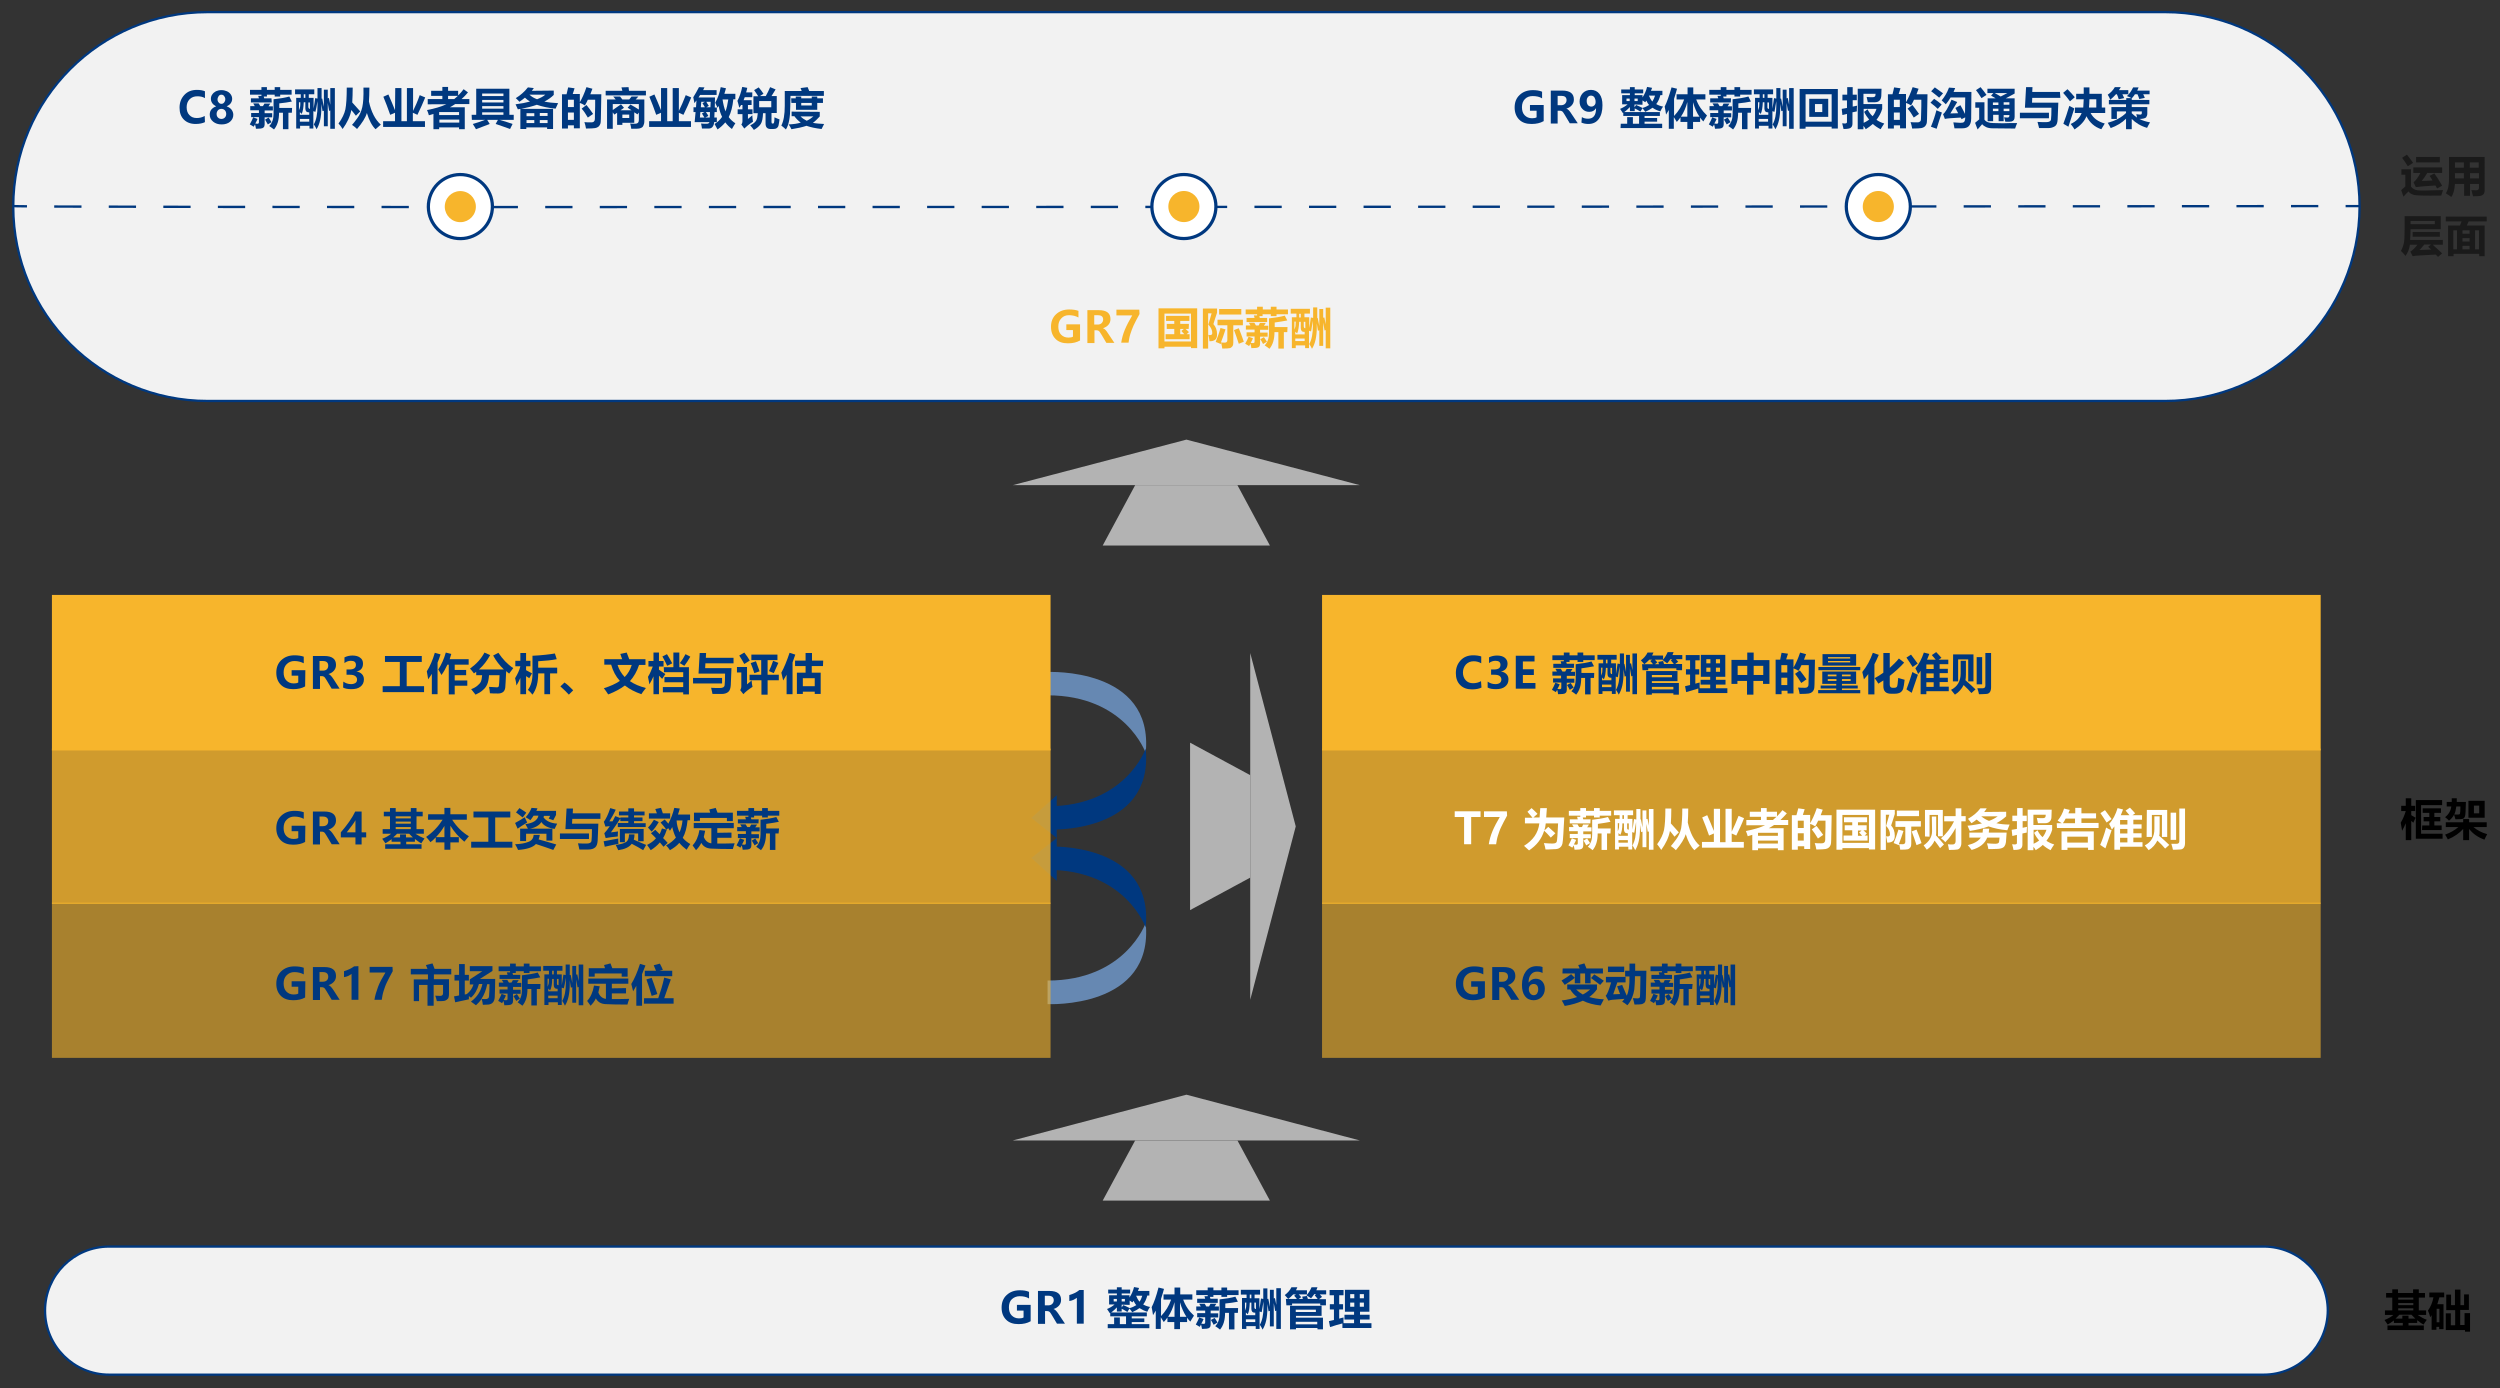
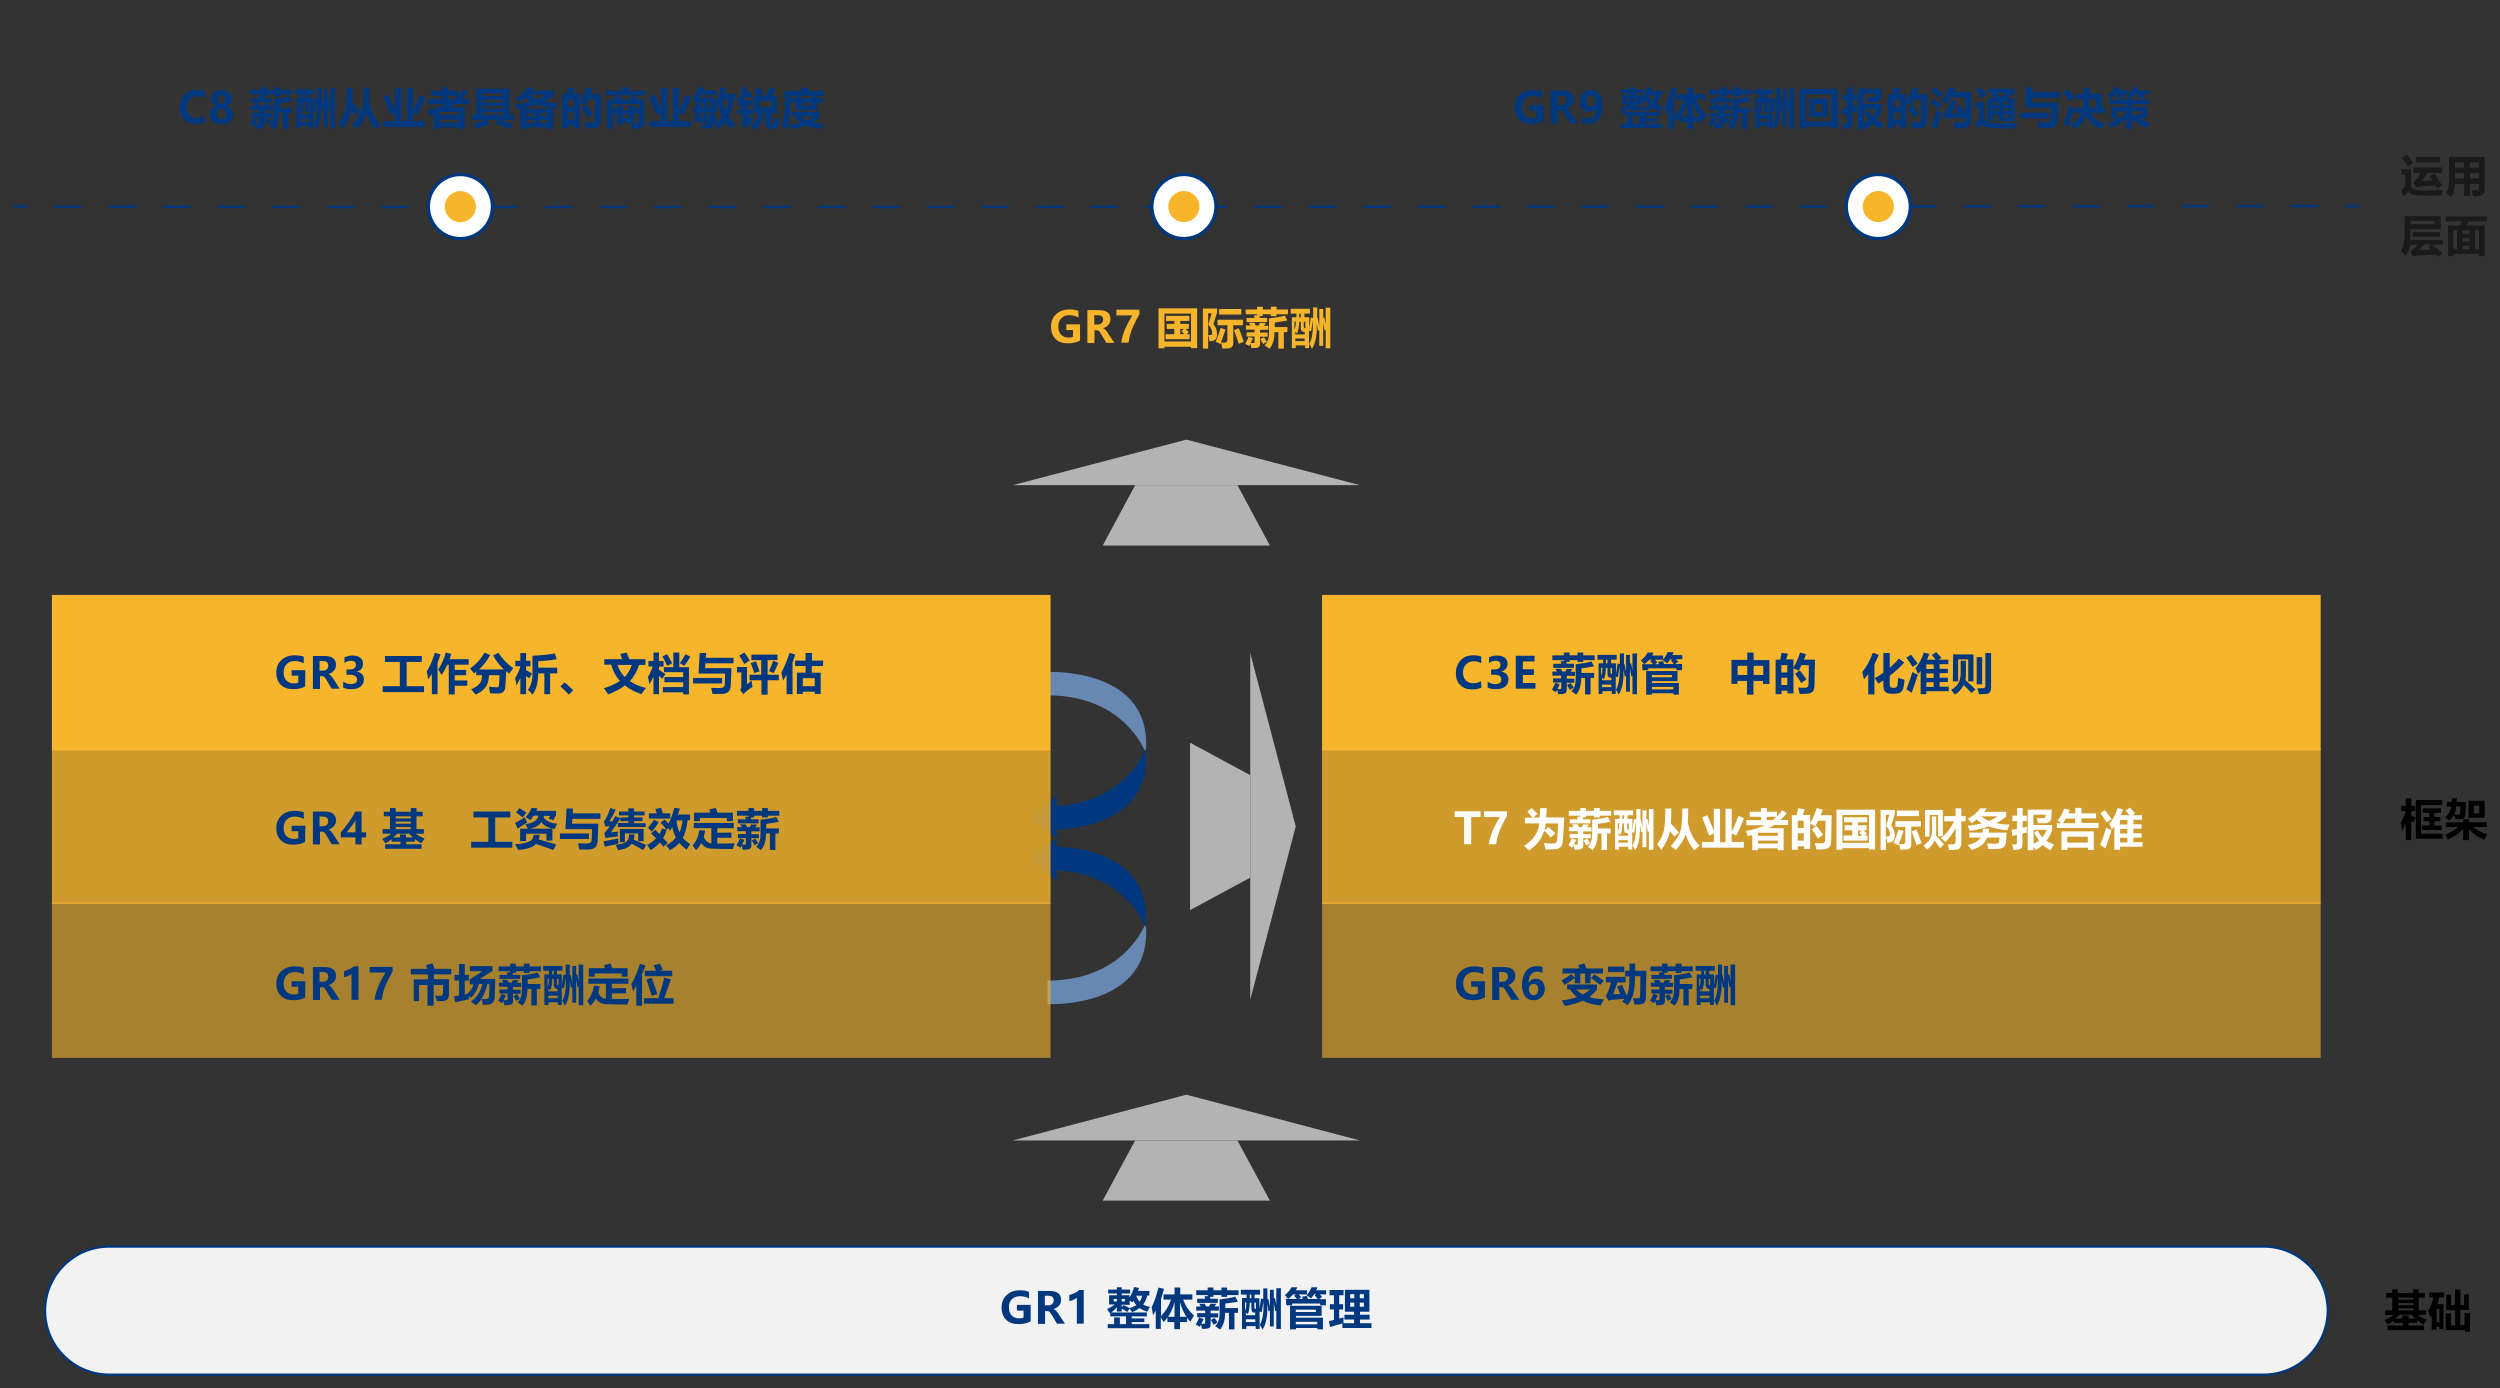
<svg xmlns="http://www.w3.org/2000/svg" version="1.1" id="图层_1" x="0px" y="0px" viewBox="0 0 1093 607" style="enable-background:new 0 0 1093 607;" xml:space="preserve">
  <rect x="0" y="0" width="1093" height="607" fill="#333333" stroke="none" />
  <style type="text/css">
	.st0{fill:#F2F2F2;stroke:#00387F;stroke-miterlimit:10;}
	.st1{fill:#00387F;}
	.st2{fill:#F7B52C;}
	.st3{fill:#1A1A1A;}
	.st4{fill:none;stroke:#00387F;stroke-width:1.035;stroke-miterlimit:10;}
	.st5{fill:none;stroke:#00387F;stroke-width:1.035;stroke-miterlimit:10;stroke-dasharray:11.926,11.926;}
	.st6{fill:#FFFFFF;stroke:#00387F;stroke-width:1.417;stroke-miterlimit:10;}
	.st7{fill:#B3B3B3;}
	.st8{opacity:0.8;}
	.st9{opacity:0.6;}
	.st10{fill:#FFFFFF;}
	.st11{fill:#6688B2;}
</style>
-   <path class="st0" d="M946.5,175.3H90.8c-46.9,0-85-38-85-85l0,0c0-46.9,38-85,85-85h855.8c46.9,0,85,38,85,85l0,0  C1031.5,137.2,993.5,175.3,946.5,175.3z" />
  <path class="st0" d="M989.7,601h-942c-15.4,0-28-12.5-28-28l0,0c0-15.4,12.5-28,28-28h942c15.4,0,28,12.5,28,28l0,0  C1017.6,588.4,1005.1,601,989.7,601z" />
  <g>
    <g>
      <path class="st1" d="M89.6,53.4c-1,0.5-2.4,0.8-4.1,0.8c-2.2,0-3.9-0.7-5.1-1.9c-1.3-1.3-1.9-3-1.9-5.2c0-2.3,0.7-4.1,2.1-5.6    s3.2-2.2,5.5-2.2c1.4,0,2.6,0.2,3.5,0.6v3c-1-0.6-2.1-0.8-3.3-0.8c-1.4,0-2.5,0.4-3.4,1.3s-1.3,2.1-1.3,3.5c0,1.4,0.4,2.6,1.2,3.4    c0.8,0.9,1.9,1.3,3.2,1.3c1.3,0,2.4-0.3,3.5-0.9L89.6,53.4L89.6,53.4z" />
      <path class="st1" d="M91.7,50.1c0-0.8,0.2-1.6,0.7-2.2s1.2-1.1,2.1-1.4c-0.7-0.4-1.3-0.8-1.7-1.4c-0.4-0.6-0.6-1.2-0.6-1.9    c0-0.7,0.2-1.4,0.6-1.9c0.4-0.6,0.9-1,1.6-1.4c0.7-0.3,1.5-0.5,2.4-0.5c0.9,0,1.7,0.2,2.4,0.5s1.3,0.8,1.7,1.4    c0.4,0.6,0.6,1.2,0.6,1.9c0,0.7-0.2,1.3-0.6,1.9c-0.4,0.6-1,1-1.8,1.4c0.9,0.3,1.6,0.8,2.1,1.4c0.5,0.7,0.8,1.4,0.8,2.3    c0,1.2-0.5,2.2-1.4,3c-0.9,0.8-2.2,1.2-3.7,1.2s-2.7-0.4-3.7-1.2C92.1,52.3,91.7,51.3,91.7,50.1z M94.7,49.8    c0,0.7,0.2,1.2,0.6,1.6s0.9,0.6,1.5,0.6c0.6,0,1.1-0.2,1.5-0.6c0.4-0.4,0.6-0.9,0.6-1.6c0-0.6-0.2-1.2-0.6-1.6s-0.9-0.6-1.5-0.6    c-0.6,0-1.1,0.2-1.5,0.6C94.9,48.7,94.7,49.2,94.7,49.8z M95.1,43.5c0,0.5,0.2,1,0.5,1.3c0.3,0.4,0.7,0.6,1.2,0.6    c0.5,0,0.9-0.2,1.2-0.6c0.3-0.4,0.5-0.8,0.5-1.4s-0.2-1-0.5-1.4s-0.7-0.6-1.2-0.6c-0.5,0-0.9,0.2-1.2,0.6    C95.3,42.5,95.1,42.9,95.1,43.5z" />
      <path class="st1" d="M115.6,45.3h2.6c-0.3,0.4-0.6,0.8-0.8,1.2h1.9v1.8h-3.6v1.2h3.3v1.8h-3.3v3.1c0,1.1-0.6,1.7-1.7,1.8    c-0.4,0-1.1,0.1-2.1,0.1c-0.1-0.6-0.2-1.3-0.4-1.9c-0.2,0.4-0.4,0.7-0.6,1c-0.6-0.4-1.1-0.7-1.7-1c0.6-1.1,1.1-2.1,1.5-3.1    l1.9,0.7c-0.3,0.8-0.7,1.4-1,2c0.3,0,0.6,0.1,0.9,0.1c0.5,0,0.7-0.2,0.7-0.7v-2.2h-3.4v-1.8h3.4v-1.2h-3.8v-1.8h2    c-0.2-0.3-0.4-0.7-0.7-1.2h2.4c0.2,0.4,0.5,0.8,0.7,1.2h1.1C115.2,46.1,115.4,45.7,115.6,45.3z M118.8,44.8h-9.1V43h3.5    c-0.1-0.4-0.2-0.8-0.3-1.1h1.4v-0.5h-5v-2.1h5v-1.2h2.4v1.2h3.4v-1.2h2.4v1.2h5v2.1h-5v0.8h-2.4v-0.8h-3.4v0.8h-1.4    c0.1,0.2,0.1,0.5,0.2,0.8h3.2L118.8,44.8L118.8,44.8z M117.4,51.4c0.3,0.3,0.7,1,1.3,2l-1.6,1c-0.5-0.9-0.9-1.6-1.2-2.1    L117.4,51.4z M127.6,49.3h-1.5v7.2h-2.4v-7.2H122c0,3.1-0.7,5.5-2.2,7.3c-0.6-0.5-1.4-1-2.1-1.5c1.3-1.3,1.9-3.1,1.9-5.4v-6.3    c2.8-0.3,5.1-0.7,6.9-1.2l1.1,2.2c-1.5,0.3-3.4,0.6-5.5,0.8v2h5.6L127.6,49.3L127.6,49.3z" />
      <path class="st1" d="M140.9,43.1c0.2,1.1,0.4,2.3,0.7,3.6v-7.5h1.7V43l0.5-0.2c0.2,1.1,0.4,2.1,0.6,3v-7.3h2v17.8h-2v-8l-0.5,0.2    c-0.2-1.3-0.4-2.5-0.6-3.5v10.2h-1.7v-6.8l-0.6,0.2c-0.2-1.1-0.3-2.2-0.5-3.2V47c0,4.2-0.7,7.3-2.1,9.5c-0.3-0.7-0.7-1.4-1.2-2.1    c1.1-1.9,1.6-4.6,1.6-7.9v-2.3c-0.3,2-0.6,3.6-0.9,4.7l-0.9-0.3v7.6h-1.7v-1.2h-4.1v1.2h-1.7V42.8h2v-1.6h-2.5v-2.1h8.4v2.1h-2.4    v1.6h2.1v4.7c0.2-1.3,0.5-2.8,0.7-4.6l1,0.2v-4.6h1.8v4.6L140.9,43.1z M130.7,48.2c0.2-0.5,0.4-1,0.5-1.5c0.1-0.4,0.1-1.1,0.1-2    h-0.6V48.2z M131.9,49.8c-0.3-0.3-0.6-0.6-0.8-0.8v1.2h4.1v-1.1h-0.3c-0.9,0-1.4-0.6-1.4-1.7v-2.7h-0.7    C132.7,47.1,132.4,48.8,131.9,49.8z M131.1,53.2h4.1v-1.2h-4.1V53.2z M132.8,42.8h0.7v-1.6h-0.7V42.8z M135.4,47.6h0.1v-2.8h-0.7    v2.1C134.9,47.3,135.1,47.6,135.4,47.6z" />
      <path class="st1" d="M151.6,38.3h2.6c0,2.5-0.1,4.7-0.2,6.5l3.5,3.9l-1.9,1.9c-0.7-0.9-1.3-1.7-2-2.5c-0.5,2.8-1.8,5.5-3.8,8.3    c-0.7-1.1-1.3-1.9-1.8-2.4c1.6-2.2,2.6-4.3,3-6.2C151.4,45.8,151.6,42.6,151.6,38.3z M158.9,38.3h2.6c0,2.4-0.1,4.4-0.2,6.1    c1,4.5,2.7,7.9,5.2,10.1c-0.2,0.2-1,0.8-2.3,2c-1.5-1.4-2.8-3.8-3.8-7.1c-0.6,2.1-2.1,4.4-4.3,7c-0.6-0.6-1.3-1.2-2.2-1.8    c0.5-0.5,1.2-1.4,2.3-2.9c1.1-1.5,1.8-3.1,2.2-4.9C158.8,45,159,42.2,158.9,38.3z" />
      <path class="st1" d="M172.8,38.5h2.7V53h2.4V38.5h2.7v10c1-2,2-4.3,2.9-6.9l2.4,1c-0.9,2.3-2.1,4.9-3.4,7.6l-2-0.9V53h5.3v2.5    h-18.3V53h5.2v-3.7l-2.1,0.9c-1-2.9-2-5.5-3-7.9l2.2-1c1.1,2.4,2,4.7,2.9,6.9L172.8,38.5L172.8,38.5z" />
      <path class="st1" d="M187,43.3h6.4v-1.4h-4.9v-2.2h4.9V38h2.5v1.7h4.4v2c0.9-0.8,1.7-1.8,2.4-2.7l1.9,1.4c-0.9,1.1-1.8,2-2.8,2.9    h3.4v2.2h-6.2c-0.8,0.5-1.5,1-2.3,1.4h6.5v9.6h-2.5v-0.8h-8.7v0.8h-2.5v-6.7c-0.6,0.2-1.3,0.4-2,0.6c-0.2-0.7-0.4-1.4-0.8-2.3    c3.4-0.6,6.2-1.5,8.4-2.5H187L187,43.3L187,43.3z M200.7,49h-8.7v1.3h8.7V49z M192.1,53.6h8.7v-1.3h-8.7V53.6z M200.2,41.9h-4.3    v1.4h2.7C199.1,42.9,199.6,42.4,200.2,41.9z" />
      <path class="st1" d="M206.2,50.2h2V38.8h14.5v11.4h1.9v2.2h-6.3c1.6,0.4,3.6,1,5.8,1.8l-1.1,2.2c-2-0.7-4.1-1.5-6.3-2.2l1-1.8    h-4.7l1.1,1.8l-6,2.3c-0.4-0.7-0.8-1.4-1.4-2.3c1.8-0.5,3.6-1.1,5.4-1.8h-5.8L206.2,50.2L206.2,50.2z M220.1,40.9h-9.3V42h9.3    V40.9z M210.8,44.8h9.3v-1.1h-9.3V44.8z M210.8,47.5h9.3v-1.1h-9.3V47.5z M210.8,50.2h9.3v-1.1h-9.3V50.2z" />
      <path class="st1" d="M242.1,39.6v1.9c-1.1,1.1-2.5,2.1-4.1,2.9c1.8,0.4,3.8,0.6,6,0.7c-0.4,0.9-0.8,1.7-1.1,2.4    c-3.2-0.3-5.9-0.9-8.2-1.7c-2,0.7-4.3,1.3-6.9,1.8h14v8.8h-2.6v-0.7h-9.1v0.7h-2.6v-8.8c-0.4,0.1-0.8,0.1-1.1,0.2    c-0.3-0.7-0.6-1.4-1-2.2c2.4-0.3,4.5-0.7,6.3-1.2c-0.8-0.5-1.6-1.1-2.2-1.7c-0.8,0.7-1.6,1.2-2.4,1.8c-0.4-0.4-0.9-1-1.6-1.6    c2-1.2,3.8-2.8,5.3-4.7l2.6,0.3c-0.3,0.4-0.6,0.8-0.9,1.2L242.1,39.6L242.1,39.6z M230.2,50.8h3.4v-1.3h-3.4V50.8z M230.2,53.8    h3.4v-1.3h-3.4V53.8z M234.8,43.4c1.5-0.6,2.7-1.2,3.6-2h-6.9C232.4,42.3,233.5,42.9,234.8,43.4z M239.4,49.4H236v1.3h3.4V49.4z     M236,53.8h3.4v-1.3H236V53.8z" />
      <path class="st1" d="M248.4,38.2l2.8,0.4l-0.8,2.5h3.1v3.6c1-1.7,2-3.9,2.9-6.6l2.6,0.7c-0.3,0.8-0.6,1.6-0.9,2.4h4.8l-0.2,10.7    c0,1.2-0.1,2-0.3,2.4s-0.4,0.8-0.8,1.1s-0.8,0.5-1.4,0.6c-0.6,0.1-1.9,0.2-4,0.2c-0.2-1.1-0.4-2-0.7-2.8c0.9,0.1,1.9,0.1,2.9,0.1    c0.3,0,0.5,0,0.8-0.1s0.4-0.2,0.5-0.3c0.1-0.1,0.2-0.3,0.3-0.5s0.1-0.9,0.1-2.3l0.1-3.8c0-1.2,0-2.1,0-2.9H257    c-0.4,0.9-0.8,1.7-1.3,2.5c-0.6-0.4-1.3-0.8-2.2-1.1v11.1h-2.6v-1.3h-2.6v1.4h-2.6V41.2h2C248,39.9,248.2,39,248.4,38.2z     M250.9,43.6h-2.6v3.2h2.6V43.6z M248.3,52.4h2.6v-3.2h-2.6V52.4z M256.4,45.9c0.9,1.1,1.9,2.4,2.9,3.9l-2.3,1.6    c-0.9-1.6-1.8-2.9-2.7-3.9L256.4,45.9z" />
      <path class="st1" d="M264.8,39.7h7.3l-0.4-1.5l3.1-0.1l0.2,1.6h7.4v2h-17.6V39.7z M265.5,43.5h3.7l-1.1-1.3h3l1,1.3h3    c0.5-0.6,0.8-1,1-1.3h3c-0.4,0.4-0.8,0.9-1.2,1.3h3.8v9.5c0,0.9-0.2,1.5-0.5,2.1s-0.8,0.8-1.4,1c-0.6,0.2-1.9,0.2-3.8,0.2    c-0.2-1-0.3-1.8-0.5-2.3c0.7,0.1,1.4,0.1,2.1,0.1c1.1,0,1.7-0.5,1.7-1.6v-3.3l-0.6,0.8l-1.4-0.9v4.6h-5.2v0.9h-2.3v-5.3l-1.2,0.8    c0,0-0.3-0.4-0.7-1v7.2h-2.5V43.5z M271.5,45.6l1.3,1.5c-0.5,0.4-1,0.8-1.5,1.1h4.8l-1.7-1.1l1.2-1.4c1.3,0.7,2.5,1.4,3.7,2.2    v-2.4h-11.4v2.6C269.2,47.2,270.4,46.4,271.5,45.6z M275.1,51.6v-1.5h-3v1.5H275.1z" />
      <path class="st1" d="M289,38.5h2.7V53h2.4V38.5h2.7v10c1-2,2-4.3,3-6.9l2.4,1c-0.9,2.3-2.1,4.9-3.4,7.6l-2-0.9V53h5.3v2.5h-18.3    V53h5.2v-3.7l-2.1,0.9c-1-2.9-2-5.5-3-7.9l2.2-1c1.1,2.4,2,4.7,2.9,6.9L289,38.5L289,38.5z" />
      <path class="st1" d="M303.2,46.9h1.1l0.2-3c-0.3,0.4-0.6,0.8-0.9,1.2c-0.1-0.6-0.3-1.5-0.5-2.6c0.8-1.2,1.6-2.7,2.5-4.4l2.4,0.1    c-0.2,0.4-0.4,0.8-0.6,1.2h5.9v2.1h-7.2c-0.2,0.3-0.4,0.7-0.7,1.1h7.2l-0.1,4.4h0.9V49h-1l-0.1,2.4h1.1v2h-1.2    c0,0.9-0.3,1.6-0.7,2.1s-1,0.7-1.7,0.7c-0.7,0-1.7,0-2.9,0c-0.1-0.7-0.2-1.4-0.4-2.2c0.8,0.1,1.6,0.1,2.5,0.1c0.6,0,1-0.2,1.2-0.7    h-6.5l0.4-4.4h-0.9L303.2,46.9L303.2,46.9z M306.9,49.6L308,49h-1.8l-0.2,2.4h2C307.6,50.8,307.2,50.2,306.9,49.6z M307.1,45.1    l1.1-0.6h-1.6l-0.2,2.4h1.8C307.8,46.2,307.4,45.6,307.1,45.1z M309.7,50.7l-1.4,0.7h2l0.1-2.4h-1.8    C309.1,49.7,309.5,50.2,309.7,50.7z M309.9,46.3l-1.1,0.6h1.8l0.1-2.4h-1.9C309.1,45.1,309.5,45.7,309.9,46.3z M315.1,38.1    l2.3,0.5c-0.2,0.8-0.5,1.6-0.7,2.4h4.8v2.4h-0.9c-0.3,3.2-1,5.8-2,7.8c0.8,1.1,1.8,2,2.9,2.7c-0.4,0.6-0.9,1.4-1.5,2.5    c-1.1-0.8-2.1-1.8-2.9-2.9c-1,1.2-2.1,2.2-3.4,3.1c-0.4-0.8-0.9-1.6-1.3-2.4c1.3-0.8,2.4-1.8,3.3-3.1c-0.7-1.4-1.2-3-1.5-4.8    l-0.5,0.8c-0.5-1.1-0.8-1.8-1-2.2C313.8,43,314.6,40.7,315.1,38.1z M317.2,48.7c0.5-1.4,0.9-3.1,1.2-5.2h-2.5    C316.2,45.5,316.6,47.2,317.2,48.7z" />
      <path class="st1" d="M328.9,42.5h-3.3c-0.2,0.5-0.3,0.9-0.5,1.3h3.5v2.1h-1.6v1.9h2v2.1h-2v2.1c0.7-0.5,1.3-1.1,1.9-1.6    c0,1,0.2,1.9,0.3,2.8c-1.7,1.1-3,2.2-3.8,3l-1.3-1.8c0.3-0.3,0.5-0.8,0.5-1.5v-3h-2.1v-2.1h2.1v-1.9H324c-0.2,0.4-0.5,0.8-0.8,1.2    c-0.2-1-0.5-2-0.8-3c0.9-1.7,1.6-3.7,2.1-6.1l2.2,0.4c-0.1,0.7-0.3,1.3-0.5,2h2.7V42.5z M336.7,38.1l2.4,1c-0.6,1-1.2,1.9-1.8,2.9    h2.3v7.4h-2.3v3.9c0,0.5,0.1,0.7,0.4,0.7h0.3c0.2,0,0.3-0.1,0.4-0.4c0.1-0.3,0.2-1.1,0.2-2.3c0.8,0.3,1.5,0.7,2.2,0.9    c-0.1,1.1-0.3,1.9-0.4,2.5c-0.1,0.6-0.4,1-0.8,1.3s-0.9,0.4-1.6,0.4h-1.1c-1.5,0-2.2-0.8-2.2-2.4v-4.5h-1.1    c-0.1,2.2-0.4,3.8-1,4.7c-0.6,0.9-1.6,1.8-3,2.6c-0.4-0.6-1-1.3-1.6-2c1.4-0.7,2.2-1.4,2.6-2.1c0.4-0.7,0.6-1.8,0.7-3.2h-1.9v-7.4    h2.1c-0.6-1-1.2-1.8-1.8-2.7l2-1.2c0.8,0.9,1.5,1.9,2.1,2.8l-1.6,1h2.6C335.5,40.7,336.2,39.4,336.7,38.1z M337.2,46.9v-2.7h-5.3    v2.7H337.2z" />
      <path class="st1" d="M345.5,46.6c0,4.6-0.6,8-1.9,10c-0.7-0.7-1.4-1.2-2-1.7c1-2,1.5-4.8,1.5-8.6v-6.5h7.4    c-0.1-0.4-0.3-0.8-0.5-1.3l3.1-0.4c0.2,0.6,0.5,1.2,0.7,1.7h6.4v2.1h-14.6L345.5,46.6L345.5,46.6z M358.4,48.9v2    c-1,1.1-2,2.1-3,2.8c1.4,0.3,3,0.4,4.9,0.5c-0.4,0.7-0.7,1.5-1.1,2.2c-2.7-0.3-4.9-0.8-6.6-1.4c-1.8,0.6-4,1.1-6.6,1.5    c-0.3-0.7-0.7-1.4-1.2-2.1c2-0.1,3.8-0.3,5.3-0.8c-1-0.7-2-1.7-2.8-2.8h-1.2v-2L358.4,48.9L358.4,48.9z M345.9,43h2v-0.8h2.4V43    h4.6v-0.8h2.4V43h2.5v2h-2.5v3H348v-3h-2L345.9,43L345.9,43z M352.7,52.8c1.1-0.5,2.1-1.2,2.9-1.9H350    C350.8,51.7,351.7,52.3,352.7,52.8z M354.9,46.1V45h-4.6v1.1H354.9z" />
    </g>
  </g>
  <g>
    <g>
      <path class="st2" d="M472.1,148.9c-1.4,0.8-3.1,1.2-5.2,1.2c-2.3,0-4.1-0.6-5.4-1.9c-1.3-1.3-2-3.1-2-5.3c0-2.3,0.7-4.1,2.2-5.5    c1.5-1.4,3.4-2.1,5.8-2.1c1.5,0,2.9,0.2,4,0.6v2.9c-1.1-0.6-2.5-1-4.1-1c-1.4,0-2.5,0.4-3.4,1.4c-0.9,0.9-1.3,2.1-1.3,3.6    c0,1.5,0.4,2.7,1.2,3.5c0.8,0.8,1.8,1.3,3.2,1.3c0.8,0,1.5-0.1,2-0.4v-2.9h-2.9v-2.5h6V148.9z" />
      <path class="st2" d="M487.2,149.9h-3.5l-2.2-3.7c-0.5-0.8-0.8-1.3-1.1-1.5s-0.6-0.3-1-0.3h-0.9v5.6h-3.1v-14.4h5    c3.4,0,5.1,1.3,5.1,3.9c0,1-0.3,1.8-0.9,2.5c-0.6,0.7-1.4,1.2-2.4,1.5v0c0.7,0.2,1.4,0.9,2.2,2.2L487.2,149.9z M478.4,137.8v4.1    h1.5c0.7,0,1.3-0.2,1.7-0.6s0.7-0.9,0.7-1.6c0-1.3-0.8-1.9-2.3-1.9H478.4z" />
      <path class="st2" d="M498.2,137.3c-1.2,2.1-2,3.8-2.6,5c-0.6,1.3-1,2.5-1.4,3.7c-0.4,1.2-0.6,2.5-0.8,3.8h-3.2    c0.3-1.9,0.8-3.8,1.6-5.7s1.9-4,3.2-6.2h-6.9v-2.5h10L498.2,137.3L498.2,137.3z" />
      <path class="st2" d="M506.5,152.2v-17.4h16.9v17.4h-2.7v-0.6h-11.6v0.7H506.5z M520.7,137.1h-11.6v12.2h11.6V137.1z M519.7,143.8    h-1.4c0.5,0.4,1,0.9,1.5,1.4l-1,0.9h1.3v2.2h-10.5v-2.2h3.8v-2.3h-3.3v-2.2h3.3v-1.3h-3.6v-2.2H520v2.2h-4v1.3h3.8L519.7,143.8    L519.7,143.8z M516.5,144.7l1.1-0.9h-1.6v2.3h1.8C517.3,145.6,516.8,145.1,516.5,144.7z" />
      <path class="st2" d="M530.5,141.7c1.1,1.2,1.6,2.7,1.6,4.5c0,1.1-0.3,1.9-0.8,2.3c-0.6,0.5-1.4,0.7-2.5,0.7    c-0.1-1-0.3-1.9-0.5-2.8c0.2,0,0.5,0.1,0.7,0.1c0.7,0,1-0.3,1-0.9c0-1.2-0.5-2.4-1.7-3.7c0.5-1.7,1-3.4,1.4-4.9h-1.5v15.4h-2.3    v-17.5h6.2v1.8C531.6,138.1,531.1,139.8,530.5,141.7z M533.6,143.4l2.2,0.6c-0.7,2.1-1.3,4-2,5.7c0.6,0.1,1.1,0.1,1.7,0.1    c0.7,0,1.1-0.4,1.1-1.1v-6.5h-4.3v-2.4h11.1v2.4h-4.2v7.6c0,0.7-0.1,1.2-0.4,1.6c-0.3,0.4-0.7,0.7-1.1,0.8s-1.6,0.2-3.3,0.2    c-0.2-0.9-0.3-1.8-0.5-2.5l-0.2,0.5c-0.7-0.4-1.5-0.6-2.2-0.9C532.2,147.7,533,145.7,533.6,143.4z M533,135.1h9.7v2.4H533V135.1z     M541.6,143.5c0.7,1.7,1.4,3.6,2.2,5.9l-2.2,0.9c-0.7-2.2-1.4-4.2-2.1-6L541.6,143.5z" />
      <path class="st2" d="M550.8,141.2h2.6c-0.3,0.4-0.5,0.8-0.8,1.2h1.9v1.8h-3.6v1.2h3.3v1.8h-3.3v3.1c0,1.1-0.6,1.7-1.7,1.8    c-0.4,0-1.1,0.1-2.1,0.1c-0.1-0.6-0.2-1.3-0.4-1.9c-0.2,0.4-0.4,0.7-0.6,1c-0.6-0.4-1.1-0.7-1.7-1c0.6-1.1,1.1-2.1,1.5-3.1    l1.9,0.7c-0.3,0.8-0.7,1.4-1,2c0.3,0,0.6,0.1,1,0.1c0.5,0,0.7-0.2,0.7-0.7v-2.2h-3.5v-1.8h3.5v-1.2h-3.8v-1.8h2    c-0.2-0.4-0.4-0.7-0.7-1.2h2.4c0.2,0.4,0.5,0.8,0.7,1.2h1.2C550.4,142,550.6,141.6,550.8,141.2z M554,140.8h-9v-1.8h3.5    c-0.1-0.4-0.2-0.8-0.3-1.1h1.4v-0.5h-5v-2.1h5v-1.2h2.5v1.2h3.5v-1.2h2.5v1.2h5v2.1h-5v0.8h-2.5v-0.8H552v0.8h-1.4    c0,0.2,0.1,0.5,0.2,0.8h3.2V140.8z M552.6,147.4c0.3,0.4,0.7,1,1.3,2l-1.7,1c-0.5-0.9-0.8-1.6-1.2-2.1L552.6,147.4z M562.8,145.2    h-1.5v7.2h-2.4v-7.2h-1.7c0,3.1-0.7,5.5-2.2,7.3c-0.6-0.5-1.3-1-2.1-1.5c1.3-1.3,1.9-3.1,1.9-5.4v-6.4c2.8-0.3,5.1-0.7,6.9-1.2    l1.1,2.1c-1.5,0.3-3.4,0.6-5.5,0.9v2h5.6L562.8,145.2L562.8,145.2z" />
      <path class="st2" d="M576.1,139c0.2,1.1,0.5,2.3,0.7,3.6v-7.5h1.7v3.8l0.5-0.1c0.2,1.1,0.4,2.1,0.6,3v-7.3h2v17.8h-2v-8l-0.5,0.2    c-0.2-1.3-0.4-2.5-0.6-3.5v10.2h-1.7v-6.8l-0.6,0.2c-0.2-1.1-0.3-2.2-0.5-3.2v1.6c0,4.2-0.7,7.3-2.1,9.5c-0.3-0.7-0.7-1.4-1.2-2.1    c1.1-1.9,1.6-4.6,1.6-7.9v-2.3c-0.3,2-0.6,3.6-0.8,4.7l-0.9-0.3v7.6h-1.7v-1.2h-4.1v1.2h-1.7v-13.5h2v-1.6h-2.5V135h8.4v2.1h-2.4    v1.6h2.1v4.7c0.2-1.3,0.5-2.8,0.7-4.6l1,0.2v-4.6h1.8v4.6L576.1,139z M565.9,144.1c0.2-0.5,0.4-1,0.5-1.5c0-0.4,0.1-1.1,0.1-2    h-0.6V144.1z M567.1,145.8c-0.3-0.3-0.6-0.6-0.8-0.8v1.2h4.1v-1.1h-0.3c-0.9,0-1.4-0.6-1.4-1.7v-2.7H568    C567.9,143,567.6,144.7,567.1,145.8z M566.3,149.1h4.1V148h-4.1V149.1z M568,138.8h0.7v-1.6H568V138.8z M570.6,143.5h0.1v-2.8    h-0.7v2.1C570.1,143.2,570.2,143.5,570.6,143.5z" />
    </g>
  </g>
  <g>
    <g>
      <path class="st1" d="M674.8,53c-1.4,0.8-3.1,1.2-5.2,1.2c-2.3,0-4.1-0.6-5.4-1.9c-1.3-1.3-2-3.1-2-5.3c0-2.3,0.7-4.1,2.2-5.5    c1.5-1.4,3.4-2.1,5.8-2.1c1.5,0,2.9,0.2,4,0.7v2.9c-1.1-0.7-2.5-1-4.1-1c-1.4,0-2.5,0.4-3.4,1.3s-1.3,2.1-1.3,3.6    c0,1.5,0.4,2.7,1.2,3.5c0.8,0.8,1.8,1.3,3.2,1.3c0.8,0,1.5-0.1,2-0.4v-2.9h-2.9v-2.5h6V53z" />
      <path class="st1" d="M689.8,53.9h-3.5l-2.2-3.7c-0.5-0.8-0.8-1.3-1.1-1.5s-0.6-0.3-1-0.3H681V54H678V39.6h5c3.4,0,5.1,1.3,5.1,3.9    c0,1-0.3,1.8-0.9,2.5c-0.6,0.7-1.4,1.2-2.4,1.5v0c0.7,0.2,1.4,0.9,2.2,2.2L689.8,53.9z M681,41.9V46h1.5c0.7,0,1.3-0.2,1.7-0.6    s0.7-0.9,0.7-1.6c0-1.3-0.8-1.9-2.3-1.9C682.6,41.9,681,41.9,681,41.9z" />
      <path class="st1" d="M691.6,51.2c0.8,0.5,1.7,0.7,2.7,0.7c2.3,0,3.5-1.5,3.5-4.5l-0.1,0c-0.6,1-1.6,1.5-2.9,1.5    c-1.2,0-2.2-0.4-3-1.3c-0.8-0.8-1.2-1.9-1.2-3.2c0-1.5,0.5-2.7,1.4-3.7c0.9-0.9,2.1-1.4,3.6-1.4c1.5,0,2.8,0.6,3.7,1.8    c0.9,1.2,1.3,2.8,1.3,4.9c0,2.5-0.5,4.5-1.6,6c-1.1,1.5-2.6,2.2-4.6,2.2c-1.1,0-2.1-0.2-3-0.6L691.6,51.2L691.6,51.2z M693.7,44.1    c0,0.8,0.2,1.4,0.5,1.8s0.9,0.7,1.5,0.7c0.6,0,1-0.2,1.4-0.6s0.5-0.9,0.5-1.5c0-0.7-0.2-1.4-0.5-1.9s-0.9-0.8-1.5-0.8    c-0.6,0-1.1,0.2-1.4,0.7C693.9,42.8,693.7,43.4,693.7,44.1z" />
      <path class="st1" d="M708.6,54.1h2.8v-2.9h2.5v2.9h2.7v-3.4h-6.9v-1.4l-0.2,0.1c-0.3-0.5-0.7-1.1-1.2-1.8c1.2-0.5,2.3-1.1,3.3-2    h-2.4v-4h3.4v-0.8h-3.8v-1.7h3.8v-1h2.1v1h3.7v1.7h-3.7v0.8h3.4v1c0.9-1.4,1.6-2.9,2-4.6l2.2,0.4c-0.2,0.5-0.3,0.9-0.5,1.3h5v1.9    h-0.9c-0.4,1.6-1,2.9-1.8,3.9c0.8,0.5,1.9,0.9,3,1.1c-0.4,0.5-0.8,1.2-1.2,2.1c-1.3-0.4-2.5-0.9-3.4-1.6c-0.8,0.6-1.9,1.2-3.2,1.8    c-0.2-0.3-0.6-0.9-1.2-1.6l-0.9,1.5c-0.9-0.6-1.7-1-2.5-1.4v1.2h-2.1v-1.8c-0.8,0.8-1.6,1.6-2.5,2.2h15.6v1.7H719v0.9h5.5v1.6H719    v0.9h7.7V56h-18.2L708.6,54.1L708.6,54.1z M711.1,44.2h1.4v-1.1h-1.4V44.2z M716,44.2v-1.1h-1.4v1.1H716z M714.6,45.7v1.2l0.7-1    c0.9,0.4,1.9,0.8,2.8,1.3c1.1-0.3,2.1-0.8,2.9-1.3c-0.5-0.5-0.9-1.2-1.2-1.9c-0.2,0.2-0.3,0.5-0.5,0.7c-0.3-0.2-0.7-0.5-1.2-0.8    v1.9L714.6,45.7L714.6,45.7z M723.6,41.8h-2.7c0.4,1,0.9,1.9,1.5,2.6C722.9,43.6,723.3,42.8,723.6,41.8z" />
      <path class="st1" d="M730.8,38.2l2.4,0.6c-0.4,1.6-0.9,3.1-1.3,4.4v7.5c2-2.1,3.5-4.5,4.4-7.2h-3.3v-2.3h4.8v-3h2.5v3h5.3v2.3h-4    c0.9,2.6,2.5,4.9,4.7,7c-0.5,0.8-1.1,1.7-1.6,2.6c-0.5-0.5-1-1.1-1.4-1.7v1.9h-3.1v3.1h-2.5v-3.1h-3v-2c-0.5,0.7-1,1.4-1.6,2    c-0.4-0.6-0.8-1.3-1.3-2.1v5.1h-2.2v-8.2c-0.4,0.7-0.8,1.4-1.2,2c-0.2-1.1-0.3-2.3-0.6-3.5C728.7,44.9,729.7,42,730.8,38.2z     M734.9,51h2.8v-6.4C737.1,46.9,736.2,49.1,734.9,51z M740.2,44.7V51h2.8C741.8,49.3,740.9,47.2,740.2,44.7z" />
      <path class="st1" d="M753.5,45.3h2.6c-0.3,0.4-0.5,0.8-0.8,1.2h1.9v1.8h-3.6v1.2h3.3v1.8h-3.3v3.1c0,1.1-0.6,1.7-1.7,1.8    c-0.4,0-1.1,0.1-2.1,0.1c-0.1-0.6-0.2-1.3-0.4-1.9c-0.2,0.4-0.4,0.7-0.6,1c-0.6-0.4-1.1-0.7-1.7-1c0.6-1.1,1.1-2.1,1.5-3.1    l1.9,0.7c-0.3,0.8-0.7,1.4-1,2c0.3,0,0.6,0.1,1,0.1c0.5,0,0.7-0.2,0.7-0.7v-2.2h-3.5v-1.8h3.5v-1.2h-3.8v-1.8h2    c-0.2-0.3-0.4-0.7-0.7-1.2h2.4c0.2,0.4,0.5,0.8,0.7,1.2h1.2C753.1,46.1,753.3,45.7,753.5,45.3z M756.7,44.8h-9V43h3.5    c-0.1-0.4-0.2-0.8-0.3-1.1h1.4v-0.5h-5v-2.1h5v-1.2h2.5v1.2h3.5v-1.2h2.5v1.2h5v2.1h-5v0.8h-2.5v-0.8h-3.5v0.8h-1.4    c0,0.2,0.1,0.5,0.2,0.8h3.2L756.7,44.8L756.7,44.8z M755.3,51.4c0.3,0.3,0.7,1,1.3,2l-1.7,1c-0.5-0.9-0.8-1.6-1.2-2.1L755.3,51.4z     M765.5,49.3H764v7.2h-2.4v-7.2h-1.7c0,3.1-0.7,5.5-2.2,7.3c-0.6-0.5-1.3-1-2.1-1.5c1.3-1.3,1.9-3.1,1.9-5.4v-6.3    c2.8-0.3,5.1-0.7,6.9-1.2l1.1,2.2c-1.5,0.3-3.4,0.6-5.5,0.8v2h5.6L765.5,49.3L765.5,49.3z" />
      <path class="st1" d="M778.7,43.1c0.2,1.1,0.5,2.3,0.7,3.6v-7.5h1.7V43l0.5-0.2c0.2,1.1,0.4,2.1,0.6,3v-7.3h2v17.8h-2v-8l-0.5,0.2    c-0.2-1.3-0.4-2.5-0.6-3.5v10.2h-1.7v-6.8l-0.6,0.2c-0.2-1.1-0.3-2.2-0.5-3.2V47c0,4.2-0.7,7.3-2.1,9.5c-0.3-0.7-0.7-1.4-1.2-2.1    c1.1-1.9,1.6-4.6,1.6-7.9v-2.3c-0.3,2-0.6,3.6-0.8,4.7l-0.9-0.3v7.6h-1.7v-1.2H769v1.2h-1.7V42.8h2v-1.6h-2.5v-2.1h8.4v2.1h-2.4    v1.6h2.1v4.7c0.2-1.3,0.5-2.8,0.7-4.6l1,0.2v-4.6h1.8v4.6L778.7,43.1z M768.6,48.2c0.2-0.5,0.4-1,0.5-1.5c0-0.4,0.1-1.1,0.1-2    h-0.6V48.2z M769.8,49.8c-0.3-0.3-0.6-0.6-0.8-0.8v1.2h4.1v-1.1h-0.3c-0.9,0-1.4-0.6-1.4-1.7v-2.7h-0.7    C770.6,47.1,770.3,48.8,769.8,49.8z M768.9,53.2h4.1v-1.2h-4.1V53.2z M770.7,42.8h0.7v-1.6h-0.7V42.8z M773.3,47.6h0.1v-2.8h-0.7    v2.1C772.7,47.3,772.9,47.6,773.3,47.6z" />
      <path class="st1" d="M786.8,56.3V38.9h16.7v17.3h-2.7v-0.8h-11.4v0.8C789.4,56.3,786.8,56.3,786.8,56.3z M800.8,53.2v-12h-11.4v12    H800.8z M791,43.2h8.3v7.9H791V43.2z M796.7,49v-3.5h-3.2V49H796.7z" />
      <path class="st1" d="M805.6,41.4h2v-3.3h2.4v3.3h1.8v2.4H810v2.8c0.7-0.1,1.3-0.3,1.9-0.4c-0.1,1.1-0.1,1.9-0.1,2.5l-1.9,0.4V54    c0,0.8-0.2,1.4-0.7,1.8c-0.4,0.4-1.5,0.6-3.2,0.6c-0.1-0.6-0.3-1.4-0.6-2.5c0.5,0,0.9,0.1,1.2,0.1c0.3,0,0.5-0.1,0.7-0.2    s0.2-0.4,0.2-0.7v-3.3l-2,0.5l-0.3-2.7l2.3-0.4v-3.3h-2V41.4z M822.9,45.5v2.1c-0.5,1.8-1.4,3.3-2.5,4.8c1,0.7,2.1,1.2,3.4,1.6    c-0.5,0.7-1,1.5-1.6,2.5c-1.2-0.6-2.4-1.4-3.4-2.3c-0.9,0.8-2,1.6-3.1,2.3c-0.2-0.4-0.5-0.9-1-1.5v1.5h-2.5V38.8h10.4    c0,1.3-0.1,2.3-0.1,3.2c-0.1,0.9-0.3,1.5-0.8,2s-1.2,0.7-2,0.7c-0.8,0-1.9,0-3.1,0c-0.1-0.6-0.3-1.4-0.5-2.3    c1.1,0.1,2,0.1,2.6,0.1c0.5,0,0.8-0.1,1-0.3s0.3-0.6,0.3-1.2h-5.3v4.5H822.9z M816.5,47.8c0.6,1.2,1.3,2.2,2.2,3    c0.8-0.9,1.3-2,1.7-3.2h-5.6v6.1c0.9-0.4,1.7-0.9,2.4-1.4c-0.8-1-1.6-2.1-2.2-3.4L816.5,47.8z" />
      <path class="st1" d="M828.1,38.2l2.8,0.4l-0.8,2.5h3.2v3.6c1-1.7,2-3.9,2.9-6.6l2.6,0.7c-0.3,0.8-0.6,1.6-0.9,2.4h4.8l-0.2,10.7    c0,1.2-0.1,2-0.3,2.4s-0.4,0.8-0.8,1.1s-0.8,0.5-1.4,0.6s-1.9,0.2-4,0.2c-0.2-1.1-0.4-2-0.7-2.8c0.9,0.1,1.9,0.1,2.9,0.1    c0.3,0,0.5,0,0.8-0.1c0.2-0.1,0.4-0.2,0.5-0.3s0.2-0.3,0.3-0.5c0-0.2,0.1-0.9,0.1-2.3l0.1-3.8c0-1.2,0-2.1,0-2.9h-3.2    c-0.4,0.9-0.8,1.7-1.3,2.5c-0.6-0.4-1.3-0.8-2.2-1.1v11.1h-2.6v-1.3H828v1.4h-2.6V41.2h2C827.7,39.9,828,38.9,828.1,38.2z     M830.6,43.6H828v3.2h2.6V43.6z M828,52.4h2.6v-3.2H828V52.4z M836.1,45.9c0.9,1.1,1.8,2.4,2.9,3.9l-2.3,1.6    c-0.9-1.6-1.8-2.9-2.7-3.9L836.1,45.9z" />
      <path class="st1" d="M845.6,43.2c1.2,0.8,2.3,1.6,3.3,2.5l-1.7,1.9c-0.7-0.7-1.8-1.7-3.2-2.7L845.6,43.2z M846.6,48.2    c0.8,0.4,1.6,0.7,2.4,1c-0.7,2-1.5,4.4-2.3,7.1c-0.9-0.3-1.7-0.6-2.5-0.9C845.2,53,846,50.6,846.6,48.2z M845.9,38.2    c1.3,0.9,2.5,1.8,3.6,2.6l-1.7,1.9c-1-0.8-2.1-1.8-3.5-2.8L845.9,38.2z M857.1,46c0.7,1.3,1.4,2.5,2,3.8c0-2.1,0.1-4.5,0.1-7.2    h-6.4c-0.7,1.2-1.4,2.2-2.1,3c-0.8-0.8-1.4-1.4-1.8-1.7c1.3-1.6,2.4-3.4,3.2-5.6c1.4,0.1,2.3,0.2,2.7,0.2    c-0.2,0.6-0.5,1.2-0.7,1.7h7.8c0,4.3-0.1,8.2-0.1,11.7c0,1.5-0.4,2.6-1.1,3.3c-0.6,0.6-1.5,0.9-2.8,0.9c-1,0-2.1,0-3.4,0    c-0.2-0.9-0.3-1.8-0.5-2.6c1.5,0.1,2.6,0.2,3.1,0.2c0.8,0,1.3-0.1,1.6-0.4c0.3-0.3,0.5-1,0.5-2l-1.6,0.8c-0.1-0.2-0.2-0.5-0.4-0.7    c-3.9,0.2-6.2,0.4-6.9,0.6l-0.8-2.1c0.9-0.6,2.2-2.7,3.7-6.3l2.5,1l-3,5c1.1,0,2.3-0.1,3.4-0.1c-0.4-0.8-0.8-1.6-1.2-2.3L857.1,46    z" />
      <path class="st1" d="M881.9,53.8c-0.4,0.9-0.7,1.8-0.9,2.4l-9.8-0.1c-1.2,0-2.1-0.2-2.8-0.5c-0.7-0.3-1.4-0.8-1.8-1.3l-2,2.3    l-1.1-2.9l1.8-1.5v-5.1h-1.7v-2.4h4v7.6c0.7,1,2,1.5,3.9,1.5l4.2,0.1C877.5,53.8,879.6,53.8,881.9,53.8z M865.9,38.1    c1.1,1.3,1.9,2.4,2.6,3.4l-2.2,1.4c-0.8-1.3-1.6-2.5-2.4-3.5L865.9,38.1z M880.8,38.8v2.1l-3.9,2.1h3.9v8c0,0.6-0.1,1.1-0.3,1.4    s-0.6,0.6-1,0.7s-1.3,0.2-2.8,0.1c-0.1-0.6-0.3-1.2-0.5-1.9c0.6,0,1.1,0.1,1.5,0.1c0.5,0,0.8-0.3,0.8-0.8v-0.3H876V53h-2.2v-2.8    h-2.4V53H869V43h3.5l-2-1.2l1-1.1h-2.6v-1.9C868.9,38.8,880.8,38.8,880.8,38.8z M871.3,45.9h2.4v-1.1h-2.4V45.9z M871.3,48.6h2.4    v-1.1h-2.4V48.6z M877.6,40.7h-5.5c0.8,0.4,1.6,0.9,2.6,1.5L877.6,40.7z M878.5,44.7H876v1.1h2.5V44.7z M876,48.6h2.5v-1.1H876    V48.6z" />
      <path class="st1" d="M895.8,51.7h-12.7v-2.4h12.7V51.7z M900.8,42.8h-12.3l-0.1,2.1h11.5l-0.3,7.4c-0.1,1.4-0.4,2.4-1.2,2.9    s-1.7,0.8-2.9,0.8h-4c-0.2-0.8-0.4-1.7-0.7-2.7c1.3,0.1,2.5,0.1,3.8,0.1c1.3,0,2-0.4,2.1-1.2c0.1-0.8,0.2-2.5,0.2-5.1h-11.6l0.5-9    h2.8l-0.1,2.1h12.1L900.8,42.8L900.8,42.8z" />
      <path class="st1" d="M903.9,39c1.2,1.2,2.3,2.4,3.2,3.5l-2.1,1.8c-1-1.4-2-2.6-3-3.7L903.9,39z M904.7,46.3    c0.6,0.3,1.4,0.7,2.2,1.1l-2.6,8c-0.7-0.4-1.4-0.8-2.2-1.3C903,51.8,903.8,49.2,904.7,46.3z M907.2,47h3.6    c0.1-1.1,0.1-2.2,0.2-3.6h-3.3V41h3.3l0-2.8h2.5c0,0.9,0,1.9,0,2.8h5.4v6h1.5v2.4H914c1.2,2.3,3.3,3.8,6.2,4.6    c-0.5,0.8-1,1.7-1.5,2.5c-3-1-5.1-2.9-6.5-5.7c-0.8,2.1-2.5,4-5.2,5.8c-0.5-0.8-1-1.6-1.7-2.4c2.4-1.1,4-2.7,4.8-4.8h-3L907.2,47    L907.2,47z M916.5,43.4h-3c0,1.2-0.1,2.4-0.2,3.6h3.2L916.5,43.4L916.5,43.4z" />
      <path class="st1" d="M930.5,41.2h-2.6c0.3,0.5,0.5,1.1,0.8,1.7l-2.4,0.5c-0.2-0.8-0.5-1.5-0.8-2.2h-0.4c-0.8,0.9-1.6,1.7-2.5,2.4    c-0.2-0.6-0.6-1.4-1.1-2.2c1.2-0.8,2.3-1.9,3.1-3.3h2.6c-0.3,0.5-0.5,0.9-0.8,1.3h4.1V41.2z M939.8,41.2H937    c0.3,0.5,0.5,1.1,0.7,1.6l-2.4,0.5c-0.2-0.7-0.5-1.4-0.8-2.1h-1.1c-0.4,0.6-0.8,1.2-1.3,1.7l-0.1,0v0.8h7.7v1.9H932v1.2h6.8v2.9    c0,0.6-0.2,1.1-0.5,1.6c-0.4,0.4-1.4,0.7-3,0.7c1.4,0.7,3,1.2,4.7,1.5c-0.4,0.7-0.9,1.5-1.3,2.4c-2.8-0.8-5-2.2-6.7-3.9v4.5h-2.5    v-4.6c-1.8,1.8-4,3.1-6.7,4.1c-0.3-0.7-0.8-1.5-1.3-2.3c3.3-0.9,6-2.3,8-4.3v-0.7h-4V52h-2.4v-5.2h6.4v-1.2H922v-1.9h7.6v-0.8h2.3    c-0.6-0.3-1.2-0.6-2-0.9c1.1-1,2-2.3,2.7-3.8h2.4c-0.2,0.5-0.4,0.9-0.6,1.4h5.4L939.8,41.2L939.8,41.2z M934,49.9    c0.6,0.1,1.2,0.2,1.7,0.2c0.5,0,0.7-0.2,0.7-0.7v-0.7H932v0.8c0.7,0.7,1.5,1.3,2.3,1.9C934.2,50.9,934.1,50.4,934,49.9z" />
    </g>
  </g>
  <g>
    <g>
      <path class="st1" d="M450.5,577.7c-1.4,0.8-3.1,1.2-5.2,1.2c-2.3,0-4.1-0.6-5.4-1.9s-2-3-2-5.3c0-2.3,0.7-4.1,2.2-5.5    c1.5-1.4,3.4-2.1,5.8-2.1c1.5,0,2.9,0.2,4,0.7v2.9c-1.1-0.7-2.5-1-4.1-1c-1.4,0-2.5,0.5-3.4,1.3s-1.3,2.1-1.3,3.6    c0,1.5,0.4,2.7,1.2,3.5c0.8,0.8,1.8,1.3,3.2,1.3c0.8,0,1.5-0.1,2-0.4v-3h-2.9v-2.5h6V577.7z" />
      <path class="st1" d="M465.6,578.7h-3.5l-2.2-3.7c-0.5-0.8-0.8-1.3-1.1-1.5s-0.6-0.3-1-0.3h-0.9v5.6h-3.1v-14.4h5    c3.4,0,5.1,1.3,5.1,3.9c0,1-0.3,1.8-0.9,2.5c-0.6,0.7-1.4,1.2-2.4,1.5v0c0.7,0.2,1.4,1,2.2,2.2L465.6,578.7z M456.8,566.6v4.1h1.5    c0.7,0,1.3-0.2,1.7-0.6s0.7-0.9,0.7-1.6c0-1.3-0.8-2-2.3-2H456.8z" />
      <path class="st1" d="M473.8,564v14.7h-3v-11.3c-0.4,0.3-0.9,0.6-1.5,0.9s-1.2,0.4-1.8,0.5v-2.6c1.7-0.5,3.2-1.2,4.4-2.2L473.8,564    L473.8,564z" />
      <path class="st1" d="M484.3,578.9h2.8V576h2.5v2.9h2.7v-3.4h-6.9V574l-0.2,0.1c-0.3-0.5-0.7-1.1-1.2-1.8c1.2-0.5,2.3-1.1,3.3-2    h-2.4v-4h3.4v-0.8h-3.8v-1.7h3.8v-1h2.1v1h3.7v1.7h-3.7v0.8h3.4v1c0.9-1.4,1.6-2.9,2-4.6l2.2,0.4c-0.2,0.5-0.3,0.9-0.5,1.3h5v2    h-0.9c-0.4,1.6-1,2.9-1.8,3.9c0.8,0.5,1.9,0.9,3,1.1c-0.4,0.5-0.8,1.2-1.2,2.1c-1.3-0.4-2.5-1-3.4-1.6c-0.8,0.6-1.9,1.2-3.2,1.8    c-0.2-0.3-0.6-0.9-1.2-1.6l-0.9,1.5c-0.9-0.6-1.7-1-2.5-1.4v1.2h-2.1v-1.8c-0.8,0.8-1.6,1.6-2.5,2.2h15.6v1.7h-6.6v0.9h5.5v1.6    h-5.5v0.9h7.7v1.8h-18.2L484.3,578.9L484.3,578.9z M486.9,569h1.4v-1.1h-1.4V569z M491.8,569v-1.1h-1.4v1.1H491.8z M490.4,570.4    v1.2l0.7-1c0.9,0.4,1.9,0.8,2.8,1.3c1.1-0.3,2.1-0.8,2.9-1.3c-0.5-0.5-0.9-1.2-1.2-1.9c-0.2,0.2-0.3,0.5-0.5,0.7    c-0.3-0.2-0.7-0.5-1.2-0.8v1.9L490.4,570.4L490.4,570.4z M499.4,566.5h-2.7c0.4,1,0.9,1.9,1.5,2.6    C498.7,568.4,499.1,567.5,499.4,566.5z" />
      <path class="st1" d="M506.5,562.9l2.4,0.6c-0.4,1.6-0.9,3.1-1.3,4.4v7.5c2-2.1,3.5-4.5,4.4-7.2h-3.3v-2.3h4.8v-3h2.5v3h5.3v2.3h-4    c0.9,2.6,2.5,5,4.7,7c-0.5,0.8-1.1,1.7-1.6,2.6c-0.5-0.5-1-1.1-1.4-1.7v1.9h-3.1v3.1h-2.5v-3.1h-3v-2c-0.5,0.7-1,1.4-1.6,2    c-0.4-0.6-0.8-1.3-1.3-2.1v5.1h-2.2V573c-0.4,0.7-0.8,1.4-1.2,2c-0.2-1.1-0.3-2.3-0.6-3.5C504.5,569.6,505.5,566.8,506.5,562.9z     M510.7,575.7h2.8v-6.4C512.9,571.7,511.9,573.8,510.7,575.7z M515.9,569.4v6.3h2.8C517.6,574,516.6,571.9,515.9,569.4z" />
      <path class="st1" d="M529.2,570h2.6c-0.3,0.4-0.5,0.8-0.8,1.2h1.9v1.8h-3.6v1.2h3.3v1.8h-3.3v3.1c0,1.1-0.6,1.7-1.7,1.8    c-0.4,0-1.1,0.1-2.1,0.1c-0.1-0.6-0.2-1.3-0.4-1.9c-0.2,0.4-0.4,0.7-0.6,1c-0.6-0.4-1.1-0.7-1.7-1c0.6-1.1,1.1-2.1,1.5-3.1    l1.9,0.7c-0.3,0.8-0.7,1.4-1,2c0.3,0,0.6,0.1,1,0.1c0.5,0,0.7-0.2,0.7-0.7v-2.2h-3.5v-1.8h3.5V573H523v-1.8h2    c-0.2-0.3-0.4-0.7-0.7-1.2h2.4c0.2,0.4,0.5,0.8,0.7,1.2h1.2C528.8,570.8,529,570.5,529.2,570z M532.4,569.6h-9v-1.8h3.5    c-0.1-0.4-0.2-0.8-0.3-1.1h1.4v-0.5h-5v-2.1h5v-1.2h2.5v1.2h3.5v-1.2h2.5v1.2h5v2.1h-5v0.8h-2.5v-0.8h-3.5v0.8H529    c0,0.2,0.1,0.5,0.2,0.8h3.2L532.4,569.6L532.4,569.6z M531,576.2c0.3,0.3,0.7,1,1.3,2l-1.7,1c-0.5-0.9-0.8-1.6-1.2-2.1L531,576.2z     M541.2,574h-1.5v7.2h-2.4V574h-1.7c0,3.1-0.7,5.5-2.2,7.3c-0.6-0.5-1.3-1-2.1-1.5c1.3-1.3,1.9-3.1,1.9-5.4v-6.3    c2.8-0.3,5.1-0.7,6.9-1.2l1.1,2.2c-1.5,0.3-3.4,0.6-5.5,0.8v2h5.6L541.2,574L541.2,574z" />
      <path class="st1" d="M554.5,567.8c0.2,1.1,0.5,2.3,0.7,3.6v-7.5h1.7v3.8l0.5-0.2c0.2,1,0.4,2.1,0.6,3v-7.3h2v17.8h-2v-8l-0.5,0.2    c-0.2-1.3-0.4-2.5-0.6-3.5v10.2h-1.7v-6.8l-0.6,0.2c-0.2-1.1-0.3-2.2-0.5-3.2v1.7c0,4.2-0.7,7.3-2.1,9.5c-0.3-0.7-0.7-1.4-1.2-2.1    c1.1-1.9,1.6-4.5,1.6-7.9V569c-0.3,2-0.6,3.6-0.8,4.7l-0.9-0.3v7.6h-1.7v-1.2h-4.1v1.2H543v-13.5h2V566h-2.5v-2.1h8.4v2.1h-2.4    v1.6h2.1v4.7c0.2-1.3,0.5-2.8,0.7-4.6l1,0.2v-4.6h1.8v4.6L554.5,567.8z M544.3,573c0.2-0.5,0.4-1,0.5-1.5c0-0.4,0.1-1.1,0.1-2    h-0.6V573z M545.5,574.6c-0.3-0.3-0.6-0.6-0.8-0.8v1.2h4.1v-1.1h-0.3c-0.9,0-1.4-0.6-1.4-1.7v-2.7h-0.7    C546.3,571.8,546.1,573.5,545.5,574.6z M544.7,578h4.1v-1.2h-4.1V578z M546.4,567.6h0.7V566h-0.7V567.6z M549,572.3h0.1v-2.8h-0.7    v2.1C548.5,572.1,548.7,572.3,549,572.3z" />
      <path class="st1" d="M562.2,567.9h1c-0.3-0.4-0.8-0.9-1.5-1.7c1.3-1,2.3-2.1,2.9-3.4h2.6c-0.2,0.5-0.4,0.9-0.6,1.3h4.8v1.8h-3.6    c0.4,0.4,0.7,0.8,1.1,1.2l-1.1,0.8h1.8c-0.1-0.3-0.2-0.7-0.3-1l2.1-0.3c0.1,0.4,0.3,0.9,0.4,1.3h4.3c-0.5-0.6-1-1.2-1.3-1.6    l0.6-0.5h-0.8c-0.4,0.6-0.9,1.2-1.4,1.8c-0.4-0.3-1-0.7-2-1.3c0.9-1,1.6-2.1,2.2-3.5h2.6c-0.2,0.5-0.3,0.9-0.5,1.3h4.3v1.8h-2.8    c0.3,0.4,0.7,0.7,1,1.1l-1.3,1h3v2.7h-2.5v-0.8h-12.3v0.8h-2.5L562.2,567.9L562.2,567.9z M563.2,567.9h3.8    c-0.3-0.4-0.7-0.9-1.2-1.4l0.8-0.6h-1.2C564.7,566.7,564,567.3,563.2,567.9z M577.8,570.9v4.4h-11.2v0.8h11.8v5.1h-2.4v-0.6h-9.4    v0.6H564v-10.3L577.8,570.9L577.8,570.9z M575.3,573.6v-1h-8.8v1H575.3z M575.9,577.9h-9.4v1.1h9.4V577.9z" />
      <path class="st1" d="M581.5,580.2l-0.5-2.6l2.2-0.5v-4.6h-1.8v-2.3h1.8v-3.9h-1.9v-2.3h6.1v2.3h-1.9v3.9h1.7v2.3h-1.7v4    c0.7-0.2,1.3-0.4,1.9-0.5c0,0.9-0.1,1.7,0,2.5h4.6v-1.6h-4.2v-2.1h4.2v-1.3H588v-9.6h10.7v9.6h-4.1v1.3h4.2v2.1h-4.2v1.6h5v2.1    h-12.7v-2C585.2,579,583.4,579.6,581.5,580.2z M590.3,567.6h1.8v-1.8h-1.8V567.6z M590.3,571.3h1.8v-1.8h-1.8V571.3z M596.3,565.8    h-1.8v1.8h1.8V565.8z M596.3,571.3v-1.8h-1.8v1.8H596.3z" />
    </g>
  </g>
  <g>
    <g>
      <path class="st3" d="M1068.1,83.1l-0.8,2.4c-7.1,0.1-11.1,0-12-0.3s-1.8-0.7-2.3-1.5c-0.8,0.7-1.5,1.5-2.2,2.3l-1-2.9    c0.6-0.5,1.2-1,1.8-1.6v-5.1h-1.7V74h4.2v7.6c0.4,0.5,0.8,0.8,1.3,1.1s1,0.4,1.6,0.5s1.7,0.1,3.4,0.1    C1062.2,83.2,1064.8,83.2,1068.1,83.1z M1052.3,67.6c0.9,1.1,1.8,2.3,2.7,3.6l-2.3,1.5c-0.8-1.3-1.6-2.5-2.5-3.7L1052.3,67.6z     M1064.3,75.8c1.2,1.7,2.3,3.4,3.4,5.4l-2.2,1.2c-0.2-0.4-0.5-0.9-0.7-1.3c-3.9,0.2-6.8,0.5-8.6,0.7l-1-2.1c1.1-0.9,2.1-2.3,3-4.1    h-3.1v-2.4h12.6v2.4h-6.5c-0.7,1.2-1.5,2.4-2.4,3.5c1.2,0,2.8-0.1,4.7-0.2c-0.4-0.7-0.8-1.3-1.3-2L1064.3,75.8z M1066.7,71h-10.4    v-2.4h10.4V71z" />
      <path class="st3" d="M1086.3,83.1c0,0.8-0.2,1.4-0.5,1.8c-0.4,0.4-0.9,0.7-1.7,0.8s-1.7,0.1-2.9,0.1c-0.2-0.9-0.5-1.9-0.7-2.7    c1.3,0.1,2,0.1,2.1,0.1c0.8,0,1.2-0.4,1.2-1.1v-1.7h-3.9v5.2h-2.6v-5.2h-4c-0.2,2.7-0.7,4.6-1.6,5.7c-0.8-0.6-1.6-1.1-2.4-1.6    c1-1.4,1.5-3.8,1.4-7.2v-8.7h15.6L1086.3,83.1L1086.3,83.1z M1073.3,73.3h3.9V71h-3.9V73.3z M1073.3,78h3.9v-2.3h-3.9V78z     M1083.7,71h-3.9v2.3h3.9V71z M1079.9,78h3.9v-2.3h-3.9V78z" />
      <path class="st3" d="M1051.3,94.5h15.8v5.7h-13.2c0,1.9-0.1,3.4-0.2,4.7h14.3v2.1h-4.4c1.7,1.5,3.1,2.8,4.1,3.8l-1.8,1.5l-1-1    c-5.9,0.3-9.3,0.5-10.1,0.7l-1-2c1-0.6,2-1.6,3.1-3h-3.3c-0.2,1.7-0.8,3.3-1.9,4.9c-0.7-0.9-1.4-1.6-2-2.2    c0.5-0.9,0.9-1.9,1.2-3.1s0.4-3.2,0.4-6.2L1051.3,94.5L1051.3,94.5z M1064.5,98v-1.4h-10.6V98H1064.5z M1054.8,101.4h11.9v2.1    h-11.9V101.4z M1061.6,107.9l1.2-1h-2.9c-0.8,0.9-1.4,1.8-2.1,2.4l5.1-0.2L1061.6,107.9z" />
      <path class="st3" d="M1069.3,94.7h17.9v2.1h-7.9c-0.3,0.7-0.6,1.3-0.8,1.8h7.8V112h-2.4v-1h-11.2v1h-2.4V98.6h5.2    c0.2-0.6,0.5-1.2,0.7-1.8h-6.9L1069.3,94.7L1069.3,94.7z M1072.6,109h1.6v-8.3h-1.6V109z M1076.6,102.2h3.1v-1.5h-3.1V102.2z     M1076.6,105.6h3.1v-1.5h-3.1V105.6z M1076.6,109h3.1v-1.5h-3.1V109z M1083.8,100.7h-1.7v8.3h1.7V100.7z" />
    </g>
  </g>
  <g>
    <path d="M1061,577c-0.5,0.7-1,1.4-1.4,2.1c-1-0.5-1.9-1.2-2.8-1.9v1.2h-3.8v1.1h6.7v2h-15.9v-2h6.7v-1.1h-3.9v-1.1   c-0.9,0.7-1.8,1.3-2.7,1.8c-0.4-0.6-0.8-1.2-1.4-2c1.6-0.6,2.8-1.3,3.9-2.2h-3.7v-2h3.2v-5.6h-2.7v-2h2.7v-1.6h2.5v1.6h6.6v-1.6   h2.5v1.6h2.7v2h-2.7v5.6h3.2v2h-3.7C1058.4,575.8,1059.7,576.6,1061,577z M1050.5,575.2h2.5v1.3h3c-0.6-0.5-1.1-1.1-1.7-1.7h-5.3   c-0.5,0.6-1.1,1.1-1.7,1.7h3V575.2z M1048.5,568.2h6.6v-0.9h-6.6V568.2z M1048.5,570.6h6.6v-0.9h-6.6V570.6z M1048.5,572.9h6.6V572   h-6.6V572.9z" />
    <path d="M1068.9,567.2h-2.4c-0.3,1-0.6,2-0.9,3h2.7v10.9h-1.9v-1h-1.2v1.3h-2.1v-6.4c-0.2,0.3-0.4,0.6-0.6,0.9c-0.2-1-0.6-2-1-2.9   c1.2-1.7,2-3.6,2.4-5.8h-1.8v-2.1h6.5V567.2z M1066.5,572.2h-1.2v5.9h1.2V572.2z M1079.9,574.1v8.1h-2.2v-0.7h-8.4v-7.3h2.2v5.2   h1.9v-6.6h-3.9v-6.8h2.1v4.6h1.7v-6.8h2.4v6.8h1.6v-4.7h2.1v6.8h-3.8v6.6h1.9v-5.2L1079.9,574.1L1079.9,574.1z" />
  </g>
  <g>
    <g>
      <path class="st4" d="M5.8,90.1c0.2,0,2.3,0.1,6,0.1" />
      <path class="st5" d="M23.7,90.3c127.2,0.6,890.8-0.1,995.8-0.2" />
      <path class="st4" d="M1025.5,90.1c3.9,0,6,0,6,0" />
    </g>
  </g>
  <g>
    <circle class="st6" cx="821.2" cy="90.3" r="14" />
    <circle class="st2" cx="821.2" cy="90.3" r="6.8" />
  </g>
  <g>
    <circle class="st6" cx="517.6" cy="90.3" r="14" />
    <circle class="st2" cx="517.6" cy="90.3" r="6.8" />
  </g>
  <g>
    <ellipse transform="matrix(0.189 -0.982 0.982 0.189 74.559 270.927)" class="st6" cx="201.3" cy="90.3" rx="14" ry="14" />
    <ellipse transform="matrix(0.16 -0.987 0.987 0.16 79.918 274.573)" class="st2" cx="201.3" cy="90.3" rx="6.8" ry="6.8" />
  </g>
  <g>
    <polygon class="st7" points="594.5,212.1 442.8,212.1 518.7,192.2  " />
    <polygon class="st7" points="555.2,238.5 482.1,238.5 496.3,212.1 541,212.1  " />
  </g>
  <g>
    <polygon class="st7" points="594.5,498.6 442.8,498.6 518.7,478.6  " />
    <polygon class="st7" points="555.2,524.9 482.1,524.9 496.3,498.6 541,498.6  " />
  </g>
  <g>
    <path d="M1049.6,359.7c1-1.7,1.7-3.4,2.2-5.1h-2v-2.3h2V349h2.4v3.3h1.7v2.3h-1.7v1.8c0.6,0.3,1.2,0.7,1.9,1.1l-1,2.2   c-0.3-0.3-0.6-0.6-0.9-0.8v8.4h-2.4v-7.4c-0.4,1.1-1,2.2-1.6,3.3C1050,362,1049.8,360.8,1049.6,359.7z M1056.2,349.8h11.5v2.2h-9.2   v12.5h9.4v2.2h-11.7V349.8z M1059,360.9h3.1v-1.8h-2.5v-1.9h2.5v-1.8h-2.9v-2h8v2h-2.9v1.8h2.6v1.9h-2.6v1.8h3.2v2h-8.6L1059,360.9   L1059,360.9z" />
    <path d="M1073.5,358.2c-0.1-0.5-0.3-1.2-0.6-2c-0.5,1-1.2,1.8-2.2,2.6c-0.4-0.5-1-1-1.7-1.5c1.6-1.3,2.5-2.9,2.7-4.7h-2v-2h2.2   c0-0.5,0-1,0-1.6h2.2c0,0.6,0,1.1,0,1.6h4c-0.1,3.7-0.2,5.8-0.4,6.3c-0.2,0.5-0.4,0.8-0.8,1   C1076.6,358.1,1075.4,358.2,1073.5,358.2z M1076.9,358.1h2.6v1.4h7.7v2.1h-5.8c1.5,1.3,3.5,2.4,6,3.1c-0.5,0.8-0.8,1.6-1.2,2.4   c-2.8-1-5.1-2.6-6.7-4.7v4.9h-2.6v-4.9c-1.6,1.8-3.8,3.4-6.7,4.6c-0.4-0.8-0.8-1.5-1.2-2.1c2.2-0.8,4.2-1.9,5.8-3.3h-5.5v-2.1h7.6   L1076.9,358.1L1076.9,358.1z M1073.9,352.6c-0.2,1.5-0.5,2.7-0.9,3.5c0.7,0,1.3,0,1.8,0c0.4,0,0.6-0.1,0.7-0.4   c0.1-0.3,0.2-1.3,0.2-3.1L1073.9,352.6L1073.9,352.6z M1079.2,350.1h7.1v7.4h-7.1V350.1z M1083.9,355.6v-3.4h-2.3v3.4H1083.9z" />
  </g>
  <g>
    <g>
      <g>
        <g>
          <rect x="578" y="260.1" class="st2" width="436.6" height="68" />
        </g>
        <g class="st8">
          <rect x="578" y="327.3" class="st2" width="436.6" height="67.9" />
        </g>
        <g class="st9">
          <rect x="578" y="394.6" class="st2" width="436.6" height="67.9" />
        </g>
      </g>
    </g>
    <g>
      <g>
        <path class="st1" d="M647.7,300.6c-1,0.5-2.4,0.8-4.1,0.8c-2.2,0-3.9-0.6-5.2-1.9c-1.3-1.3-1.9-3-1.9-5.2c0-2.3,0.7-4.1,2.1-5.6     s3.2-2.2,5.5-2.2c1.4,0,2.6,0.2,3.5,0.5v3c-1-0.6-2.1-0.9-3.3-0.9c-1.4,0-2.5,0.5-3.4,1.4c-0.8,0.9-1.3,2.1-1.3,3.5     c0,1.4,0.4,2.5,1.2,3.4s1.9,1.3,3.2,1.3c1.3,0,2.5-0.3,3.5-0.9L647.7,300.6L647.7,300.6z" />
        <path class="st1" d="M650.4,298c1,0.7,2.1,1.1,3.4,1.1c0.8,0,1.5-0.2,1.9-0.5s0.7-0.9,0.7-1.5c0-0.7-0.3-1.2-0.8-1.6     c-0.6-0.4-1.4-0.5-2.4-0.5h-1.3v-2.3h1.2c1.9,0,2.9-0.6,2.9-2c0-1.2-0.7-1.8-2.2-1.8c-1,0-1.9,0.3-2.8,1v-2.5     c1-0.5,2.2-0.8,3.5-0.8c1.4,0,2.5,0.3,3.3,0.9s1.3,1.5,1.3,2.6c0,1.9-1,3.1-2.9,3.5v0c1,0.1,1.8,0.5,2.4,1.1s0.9,1.4,0.9,2.3     c0,1.4-0.5,2.4-1.5,3.2s-2.3,1.1-4,1.1c-1.5,0-2.7-0.2-3.6-0.7L650.4,298L650.4,298z" />
        <path class="st1" d="M671.2,301.1h-8.5v-14.4h8.2v2.5h-5.1v3.4h4.8v2.5h-4.8v3.5h5.5V301.1z" />
        <path class="st1" d="M684.9,292.5h2.6c-0.3,0.4-0.5,0.8-0.8,1.2h1.9v1.8h-3.6v1.2h3.3v1.8h-3.3v3.1c0,1.1-0.6,1.7-1.7,1.8     c-0.4,0-1.1,0.1-2.1,0.1c-0.1-0.6-0.2-1.3-0.4-1.9c-0.2,0.4-0.4,0.7-0.6,1c-0.6-0.4-1.1-0.7-1.7-1c0.6-1.1,1.1-2.1,1.5-3.1     l1.9,0.7c-0.3,0.8-0.7,1.4-1,2c0.3,0,0.6,0.1,1,0.1c0.5,0,0.7-0.2,0.7-0.7v-2.2H679v-1.8h3.5v-1.2h-3.8v-1.8h2     c-0.2-0.4-0.4-0.7-0.7-1.2h2.4c0.2,0.4,0.5,0.8,0.7,1.2h1.2C684.5,293.3,684.7,292.9,684.9,292.5z M688.1,292h-9v-1.8h3.5     c-0.1-0.4-0.2-0.8-0.3-1.1h1.4v-0.5h-5v-2.1h5v-1.2h2.5v1.2h3.5v-1.2h2.5v1.2h5v2.1h-5v0.8h-2.5v-0.8h-3.5v0.8h-1.4     c0,0.2,0.1,0.5,0.2,0.8h3.2L688.1,292L688.1,292z M686.7,298.6c0.3,0.4,0.7,1,1.3,2l-1.7,1c-0.5-0.9-0.8-1.6-1.2-2.1L686.7,298.6     z M696.9,296.4h-1.5v7.2H693v-7.2h-1.7c0,3.1-0.7,5.5-2.2,7.3c-0.6-0.5-1.3-1-2.1-1.5c1.3-1.3,1.9-3.1,1.9-5.4v-6.4     c2.8-0.3,5.1-0.7,6.9-1.2l1.1,2.1c-1.5,0.3-3.4,0.6-5.5,0.9v2h5.6L696.9,296.4L696.9,296.4z" />
        <path class="st1" d="M710.2,290.2c0.2,1.1,0.5,2.3,0.7,3.6v-7.5h1.7v3.8l0.5-0.1c0.2,1,0.4,2.1,0.6,3v-7.3h2v17.8h-2v-8l-0.5,0.2     c-0.2-1.3-0.4-2.5-0.6-3.5v10.2h-1.7v-6.8l-0.6,0.2c-0.2-1.1-0.3-2.2-0.5-3.2v1.6c0,4.2-0.7,7.3-2.1,9.5     c-0.3-0.7-0.7-1.4-1.2-2.1c1.1-1.9,1.6-4.5,1.6-7.9v-2.3c-0.3,2-0.6,3.6-0.8,4.7l-0.9-0.3v7.6h-1.7v-1.2h-4.1v1.2h-1.7V290h2     v-1.6h-2.5v-2.1h8.4v2.1h-2.4v1.6h2.1v4.7c0.2-1.3,0.5-2.8,0.7-4.6l1,0.2v-4.6h1.8v4.6L710.2,290.2z M700,295.4     c0.2-0.5,0.4-1,0.5-1.5c0-0.4,0.1-1.1,0.1-2H700V295.4z M701.2,297c-0.3-0.3-0.6-0.6-0.8-0.8v1.2h4.1v-1.1h-0.3     c-0.9,0-1.4-0.6-1.4-1.7V292h-0.7C702,294.2,701.8,295.9,701.2,297z M700.4,300.4h4.1v-1.1h-4.1V300.4z M702.1,290h0.7v-1.6h-0.7     V290z M704.7,294.7h0.1V292h-0.7v2.1C704.2,294.5,704.4,294.7,704.7,294.7z" />
        <path class="st1" d="M717.9,290.4h1c-0.3-0.4-0.8-0.9-1.5-1.7c1.3-1,2.3-2.1,2.9-3.4h2.6c-0.2,0.5-0.4,0.9-0.6,1.3h4.8v1.8h-3.6     c0.4,0.4,0.7,0.8,1.1,1.2l-1.1,0.8h1.8c-0.1-0.3-0.2-0.6-0.3-1l2.1-0.4c0.1,0.4,0.3,0.9,0.4,1.3h4.3c-0.5-0.6-1-1.2-1.3-1.6     l0.6-0.5h-0.8c-0.4,0.6-0.9,1.2-1.4,1.8c-0.4-0.3-1-0.7-2-1.4c0.9-1,1.6-2.1,2.2-3.5h2.6c-0.2,0.5-0.3,0.9-0.5,1.3h4.3v1.8h-2.8     c0.3,0.4,0.7,0.7,1,1.1l-1.3,1h3v2.7h-2.5v-0.8h-12.3v0.8h-2.5L717.9,290.4L717.9,290.4z M718.9,290.4h3.8     c-0.3-0.4-0.7-0.9-1.2-1.4l0.8-0.6h-1.2C720.4,289.1,719.7,289.8,718.9,290.4z M733.4,293.4v4.4h-11.2v0.8H734v5.1h-2.4v-0.6     h-9.4v0.6h-2.5v-10.3L733.4,293.4L733.4,293.4z M731,296.1v-1h-8.8v1H731z M731.6,300.3h-9.4v1.1h9.4V300.3z" />
-         <path class="st1" d="M737.2,302.6l-0.5-2.6l2.2-0.5v-4.6h-1.8v-2.3h1.8v-3.9H737v-2.3h6.1v2.3h-1.9v3.9h1.7v2.3h-1.7v4     c0.7-0.2,1.3-0.4,1.9-0.5c0,0.9-0.1,1.7,0,2.5h4.6v-1.6h-4.2v-2.1h4.2v-1.3h-4.1v-9.6h10.7v9.6h-4.1v1.3h4.2v2.1h-4.2v1.6h5v2.1     h-12.7v-2C740.9,301.5,739.1,302,737.2,302.6z M746,290h1.8v-1.8H746V290z M746,293.7h1.8v-1.8H746V293.7z M752,288.2h-1.8v1.8     h1.8V288.2z M752,293.7v-1.8h-1.8v1.8H752z" />
        <path class="st1" d="M763.9,285.3h2.8v3.3h6.9V299h-2.8v-1.3h-4.2v6h-2.8v-6h-4.2v1.3H757v-10.5h6.9V285.3z M759.7,295.1h4.2v-4     h-4.2V295.1z M770.9,291.1h-4.2v4h4.2V291.1z" />
        <path class="st1" d="M778.9,285.4l2.8,0.4l-0.8,2.5h3.2v3.6c1-1.7,2-3.9,2.9-6.6l2.6,0.7c-0.3,0.8-0.6,1.6-0.9,2.4h4.8l-0.2,10.7     c0,1.1-0.1,2-0.3,2.4c-0.2,0.5-0.4,0.8-0.8,1.1s-0.8,0.5-1.4,0.6s-1.9,0.2-4,0.2c-0.2-1.1-0.4-2-0.7-2.8c0.9,0.1,1.9,0.1,2.9,0.1     c0.3,0,0.5,0,0.8-0.1s0.4-0.2,0.5-0.3c0.1-0.1,0.2-0.3,0.3-0.5s0.1-0.9,0.1-2.3l0.1-3.8c0-1.2,0-2.1,0-2.9h-3.2     c-0.4,0.9-0.8,1.7-1.3,2.5c-0.6-0.4-1.3-0.8-2.2-1.1v11h-2.6V302h-2.6v1.5h-2.6v-15.1h2C778.5,287.1,778.8,286.1,778.9,285.4z      M781.4,290.8h-2.6v3.2h2.6V290.8z M778.8,299.5h2.6v-3.2h-2.6V299.5z M786.9,293.1c0.9,1.1,1.8,2.4,2.9,3.9l-2.3,1.6     c-0.9-1.5-1.8-2.9-2.7-4L786.9,293.1z" />
-         <path class="st1" d="M794.9,301.7h7.9V301h-6.8v-1.3h6.8V299h-6.1v-5.4h14.8v5.4h-6.2v0.7h6.9v1.3h-6.9v0.7h8v1.4h-18.4V301.7z      M795,291.6h18.3v1.4H795V291.6z M796.8,286h14.7v5h-14.7V286z M799.1,295.7h3.8v-0.8h-3.8V295.7z M799.1,297.7h3.8v-0.8h-3.8     V297.7z M808.9,287.3h-9.7v0.6h9.7V287.3z M808.9,289.7V289h-9.7v0.6H808.9z M809.1,294.9h-3.8v0.8h3.8V294.9z M809.1,297.7v-0.8     h-3.8v0.8H809.1z" />
        <path class="st1" d="M818.8,285.4l2.6,0.9c-0.6,1.4-1.2,2.8-1.9,4.1v13.2h-2.7v-8.9c-0.6,0.8-1.2,1.6-1.9,2.3     c-0.2-1.2-0.5-2.2-0.7-3.2C816.2,291.3,817.7,288.5,818.8,285.4z M830.2,287.9l2.3,1.8c-1.8,2-4,4-6.3,5.8v3.8     c0,0.9,0.4,1.4,1.2,1.4h0.8c0.6,0,1-0.2,1.2-0.6c0.2-0.4,0.3-1.6,0.5-3.7c1,0.3,2,0.6,2.8,0.8c-0.2,1.8-0.4,3.1-0.6,3.8     s-0.6,1.3-1.2,1.7s-1.5,0.6-2.6,0.6h-1.6c-2.2,0-3.3-1.1-3.3-3.3v-2.5c-0.7,0.5-1.5,0.9-2.2,1.4c-0.4-0.7-0.9-1.5-1.6-2.4     c1.3-0.7,2.6-1.5,3.8-2.4v-8.6h2.8v6.5C827.6,290.7,829,289.4,830.2,287.9z" />
        <path class="st1" d="M835.5,286.2c0.9,1.2,1.9,2.5,2.9,3.9l-2.2,1.5c-0.8-1.4-1.8-2.7-2.7-4.1L835.5,286.2z M836.1,293.8     c0.8,0.5,1.6,0.9,2.4,1.2l-2.7,7.9c-0.7-0.5-1.5-1-2.3-1.5C834.3,299.3,835.2,296.8,836.1,293.8z M841.1,285.3l2.4,0.6     c-0.3,0.9-0.7,1.7-1,2.5h3.8c-0.5-0.6-1.1-1.3-1.7-2l1.9-1.3c0.8,0.8,1.6,1.7,2.3,2.5l-1.2,0.8h4.2v2h-3.8v2h3.6v1.9h-3.6v2h3.6     v1.9h-3.6v2h4v2h-9.8v1.3h-2.5v-10.2c-0.3,0.5-0.7,0.9-1.1,1.4c-0.4-1-0.8-1.8-1.2-2.5C839,290.4,840.2,288,841.1,285.3z      M842.2,292.5h3.2v-2h-3.2V292.5z M842.2,296.4h3.2v-2h-3.2V296.4z M842.2,300.3h3.2v-2h-3.2V300.3z" />
        <path class="st1" d="M859.3,297.4c1.7,1.5,3.2,2.8,4.4,4l-1.8,1.6c-0.9-1.1-2-2.2-3.4-3.5c-0.8,1.6-2,3.1-3.8,4.2     c-0.4-0.5-1-1.2-1.7-2.1c2.8-1.4,4.2-3.8,4.2-7.2v-5.5h2.3v6C859.5,295.9,859.4,296.7,859.3,297.4z M853.9,286.1h8.9v11.8h-2.3     v-9.6h-4.4v9.6h-2.3L853.9,286.1L853.9,286.1z M864.2,287.3h2.4v11.9h-2.4V287.3z M868,285.5h2.5v15c0,1.9-0.8,2.9-2.2,2.9     c-1.3,0.1-2.3,0.1-3.1,0.1c-0.1-0.5-0.3-1.4-0.7-2.6c1,0,1.8,0,2.4,0c0.7,0,1.1-0.4,1.1-1.1V285.5z" />
        <path class="st10" d="M647.3,357.2h-4.1v11.9h-3.1v-11.9h-4.1v-2.5h11.3V357.2z" />
        <path class="st10" d="M658.9,356.6c-1.2,2.1-2,3.8-2.6,5s-1,2.5-1.4,3.7c-0.4,1.2-0.6,2.5-0.8,3.8h-3.2c0.3-1.9,0.8-3.8,1.6-5.7     s1.9-4,3.2-6.2h-6.9v-2.5h10L658.9,356.6L658.9,356.6z" />
        <path class="st10" d="M675.7,371.4c-0.1-0.7-0.3-1.6-0.7-2.8c1.5,0.1,2.7,0.2,3.6,0.2c0.7,0,1.2-0.1,1.4-0.2s0.5-0.3,0.6-0.6     c0.1-0.2,0.2-1.1,0.3-2.5c0.1-1.4,0.2-3.3,0.3-5.5h-5.4c-0.1,1.1-0.3,2.1-0.6,3.1l1.7-1.6c0.9,0.8,1.9,1.7,3.1,2.8l-2,1.9     c-1.1-1.3-2.1-2.3-2.9-3c-1.1,3.6-3.3,6.4-6.6,8.6c-0.9-0.8-1.6-1.5-2.2-2c3.9-2.4,6.2-5.6,6.7-9.8h-6.3v-2.5h3.3     c-0.7-0.8-1.4-1.7-2.2-2.6l1.8-1.6c1,0.9,1.8,1.7,2.6,2.5l-1.8,1.6h2.7l0.3-4.1h2.9l-0.3,4.1h7.9l-0.4,7.2     c-0.1,2.3-0.3,3.7-0.4,4.2c-0.1,0.5-0.3,0.9-0.6,1.3s-0.7,0.7-1.2,0.9c-0.5,0.2-1.4,0.3-2.7,0.3     C677.3,371.4,676.4,371.4,675.7,371.4z" />
        <path class="st10" d="M692.1,360.5h2.6c-0.3,0.4-0.5,0.8-0.8,1.2h1.9v1.8h-3.6v1.2h3.3v1.8h-3.3v3.1c0,1.1-0.6,1.7-1.7,1.8     c-0.4,0-1.1,0.1-2.1,0.1c-0.1-0.6-0.2-1.3-0.4-1.9c-0.2,0.4-0.4,0.7-0.6,1c-0.6-0.4-1.1-0.7-1.7-1c0.6-1.1,1.1-2.1,1.5-3.1     l1.9,0.7c-0.3,0.8-0.7,1.4-1,2c0.3,0,0.6,0.1,1,0.1c0.5,0,0.7-0.2,0.7-0.7v-2.2h-3.5v-1.8h3.5v-1.2H686v-1.8h2     c-0.2-0.4-0.4-0.7-0.7-1.2h2.4c0.2,0.4,0.5,0.8,0.7,1.2h1.2C691.8,361.3,692,360.9,692.1,360.5z M695.3,360h-9v-1.8h3.5     c-0.1-0.4-0.2-0.8-0.3-1.1h1.4v-0.5h-5v-2.1h5v-1.2h2.5v1.2h3.5v-1.2h2.5v1.2h5v2.1h-5v0.8h-2.5v-0.8h-3.5v0.8H692     c0,0.2,0.1,0.5,0.2,0.8h3.2L695.3,360L695.3,360z M693.9,366.6c0.3,0.4,0.7,1,1.3,2l-1.7,1c-0.5-0.9-0.8-1.6-1.2-2.1L693.9,366.6     z M704.1,364.4h-1.5v7.2h-2.4v-7.2h-1.7c0,3.1-0.7,5.5-2.2,7.3c-0.6-0.5-1.3-1-2.1-1.5c1.3-1.3,1.9-3.1,1.9-5.4v-6.4     c2.8-0.3,5.1-0.7,6.9-1.2l1.1,2.1c-1.5,0.3-3.4,0.6-5.5,0.9v2h5.6L704.1,364.4L704.1,364.4z" />
        <path class="st10" d="M717.4,358.2c0.2,1.1,0.5,2.3,0.7,3.6v-7.5h1.7v3.8l0.5-0.1c0.2,1,0.4,2.1,0.6,3v-7.3h2v17.8h-2v-8     l-0.5,0.2c-0.2-1.3-0.4-2.5-0.6-3.5v10.2h-1.7v-6.8l-0.6,0.2c-0.2-1.1-0.3-2.2-0.5-3.2v1.6c0,4.2-0.7,7.3-2.1,9.5     c-0.3-0.7-0.7-1.4-1.2-2.1c1.1-1.9,1.6-4.5,1.6-7.9v-2.3c-0.3,2-0.6,3.6-0.8,4.7l-0.9-0.3v7.6h-1.7v-1.2h-4.1v1.2h-1.7V358h2     v-1.6h-2.5v-2.1h8.4v2.1h-2.4v1.6h2.1v4.7c0.2-1.3,0.5-2.8,0.7-4.6l1,0.2v-4.6h1.8v4.6L717.4,358.2z M707.3,363.4     c0.2-0.5,0.4-1,0.5-1.5c0-0.4,0.1-1.1,0.1-2h-0.6V363.4z M708.4,365c-0.3-0.3-0.6-0.6-0.8-0.8v1.2h4.1v-1.1h-0.3     c-0.9,0-1.4-0.6-1.4-1.7V360h-0.7C709.3,362.2,709,363.9,708.4,365z M707.6,368.4h4.1v-1.1h-4.1V368.4z M709.3,358h0.7v-1.6h-0.7     V358z M712,362.7h0.1V360h-0.7v2.1C711.4,362.5,711.6,362.7,712,362.7z" />
        <path class="st10" d="M728.1,353.5h2.6c0,2.5-0.1,4.7-0.2,6.5l3.5,3.9l-1.9,1.9c-0.7-0.9-1.3-1.7-2-2.5c-0.5,2.8-1.8,5.5-3.8,8.3     c-0.7-1.1-1.3-1.9-1.8-2.5c1.6-2.2,2.6-4.3,3-6.2C727.9,360.9,728.1,357.8,728.1,353.5z M735.5,353.5h2.6c0,2.4-0.1,4.4-0.2,6.1     c1,4.5,2.7,7.9,5.2,10.1c-0.2,0.2-1,0.8-2.3,2c-1.5-1.4-2.8-3.8-3.8-7c-0.6,2.1-2.1,4.4-4.3,7c-0.6-0.6-1.3-1.2-2.2-1.8     c0.5-0.5,1.2-1.5,2.3-2.9c1.1-1.5,1.8-3.1,2.2-4.9C735.3,360.2,735.5,357.3,735.5,353.5z" />
        <path class="st10" d="M749.3,353.6h2.7v14.6h2.4v-14.6h2.7v10c1-2,2-4.3,3-6.9l2.4,1c-0.9,2.4-2.1,4.9-3.4,7.6l-2-0.9v3.7h5.3     v2.5h-18.3v-2.5h5.2v-3.7l-2.1,0.9c-1-2.9-2-5.5-3-7.9l2.2-1c1.1,2.4,2,4.7,2.9,6.9L749.3,353.6L749.3,353.6z" />
        <path class="st10" d="M763.5,358.5h6.4v-1.4H765v-2.2h4.9v-1.6h2.5v1.6h4.5v2c0.8-0.8,1.7-1.8,2.4-2.7l1.9,1.4     c-0.9,1-1.8,2-2.8,2.9h3.4v2.2h-6.2c-0.8,0.5-1.5,1-2.3,1.4h6.5v9.6h-2.5v-0.8h-8.7v0.8h-2.5v-6.7c-0.6,0.2-1.3,0.4-2,0.6     c-0.2-0.7-0.4-1.4-0.8-2.3c3.4-0.6,6.2-1.5,8.4-2.5h-8.2L763.5,358.5L763.5,358.5z M777.3,364.1h-8.7v1.3h8.7V364.1z      M768.6,368.8h8.7v-1.3h-8.7V368.8z M776.7,357.1h-4.3v1.4h2.7C775.6,358,776.2,357.6,776.7,357.1z" />
        <path class="st10" d="M786.2,353.4l2.8,0.4l-0.8,2.5h3.2v3.6c1-1.7,2-3.9,2.9-6.6l2.6,0.7c-0.3,0.8-0.6,1.6-0.9,2.4h4.8     l-0.2,10.7c0,1.1-0.1,2-0.3,2.4c-0.2,0.5-0.4,0.8-0.8,1.1s-0.8,0.5-1.4,0.6s-1.9,0.2-4,0.2c-0.2-1.1-0.4-2-0.7-2.8     c0.9,0.1,1.9,0.1,2.9,0.1c0.3,0,0.5,0,0.8-0.1s0.4-0.2,0.5-0.3c0.1-0.1,0.2-0.3,0.3-0.5s0.1-0.9,0.1-2.3l0.1-3.8     c0-1.2,0-2.1,0-2.9h-3.2c-0.4,0.9-0.8,1.7-1.3,2.5c-0.6-0.4-1.3-0.8-2.2-1.1v11h-2.6V370H786v1.5h-2.6v-15.1h2     C785.8,355.1,786,354.1,786.2,353.4z M788.7,358.8H786v3.2h2.6V358.8z M786,367.5h2.6v-3.2H786V367.5z M794.2,361.1     c0.9,1.1,1.8,2.4,2.9,3.9l-2.3,1.6c-0.9-1.5-1.8-2.9-2.7-4L794.2,361.1z" />
        <path class="st10" d="M802.9,371.5V354h16.9v17.4h-2.7v-0.6h-11.6v0.7L802.9,371.5L802.9,371.5z M817.1,356.3h-11.6v12.2h11.6     V356.3z M816.1,363h-1.4c0.5,0.5,1,0.9,1.5,1.4l-1,0.9h1.3v2.2H806v-2.2h3.8V363h-3.3v-2.2h3.3v-1.3h-3.6v-2.2h10.1v2.2h-4v1.3     h3.8L816.1,363L816.1,363z M812.8,364l1.1-0.9h-1.6v2.3h1.8C813.6,364.8,813.2,364.3,812.8,364z" />
        <path class="st10" d="M826.8,360.9c1.1,1.2,1.6,2.7,1.6,4.5c0,1.1-0.3,1.9-0.8,2.3c-0.6,0.5-1.4,0.7-2.5,0.7     c-0.1-1-0.3-1.9-0.5-2.8c0.2,0,0.5,0.1,0.7,0.1c0.7,0,1-0.3,1-0.9c0-1.2-0.5-2.5-1.7-3.7c0.5-1.7,1-3.4,1.4-4.9h-1.5v15.4h-2.3     v-17.5h6.2v1.8C828,357.4,827.4,359,826.8,360.9z M830,362.7l2.2,0.6c-0.7,2.1-1.3,4-2,5.7c0.6,0.1,1.1,0.1,1.7,0.1     c0.7,0,1.1-0.4,1.1-1.1v-6.5h-4.3V359h11.1v2.4h-4.2v7.5c0,0.7-0.1,1.2-0.4,1.6s-0.7,0.7-1.1,0.8s-1.6,0.2-3.3,0.2     c-0.2-0.9-0.3-1.8-0.5-2.5l-0.2,0.5c-0.7-0.4-1.5-0.6-2.2-0.9C828.6,367,829.3,365,830,362.7z M829.3,354.4h9.7v2.4h-9.7V354.4z      M837.9,362.7c0.7,1.7,1.4,3.6,2.2,5.9l-2.2,0.9c-0.7-2.2-1.4-4.2-2.1-6L837.9,362.7z" />
        <path class="st10" d="M844.6,357h1.9v6.5c0,0.6,0,1.2-0.1,1.7c1.2,1.3,2.4,2.7,3.5,4l-1.7,1.6c-0.6-0.9-1.4-2-2.4-3.3     c-0.7,1.6-1.8,2.9-3.4,4c-0.4-0.5-0.8-1.2-1.4-1.9c2.5-1.7,3.7-3.8,3.7-6.2L844.6,357L844.6,357z M841.6,365.7v-11.6h7.8v11.5     h-2.1v-9.3h-3.7v9.5L841.6,365.7L841.6,365.7z M850,356.8h5v-3.4h2.5v3.4h1.9v2.3h-1.9v9.5c0,0.8-0.2,1.4-0.5,1.9     s-0.7,0.8-1.2,0.9s-1.7,0.2-3.7,0.2c-0.2-1-0.3-1.9-0.5-2.5c0.6,0.1,1.3,0.1,2.1,0.1s1.3-0.5,1.3-1.5V362     c-1.2,2.3-2.7,4.4-4.5,6.2c-0.5-0.6-1.2-1.2-1.9-1.7c2.4-2,4.3-4.5,5.7-7.4h-4.3L850,356.8L850,356.8z" />
        <path class="st10" d="M867,362.3h2.7c-0.1,0.6-0.2,1.2-0.2,1.7h7.8l-0.3,4.2c-0.1,0.7-0.3,1.3-0.6,1.7c-0.3,0.5-0.8,0.8-1.5,1     c-0.6,0.2-1.8,0.3-3.6,0.3c-0.6,0-1.3,0-2,0c-0.1-0.7-0.3-1.6-0.6-2.5c1.4,0.1,2.6,0.2,3.6,0.2c0.5,0,1-0.1,1.2-0.2     s0.5-0.4,0.5-0.7s0.1-0.9,0.2-1.8h-5.4c-1,2.6-3.2,4.4-6.8,5.4c-0.5-0.7-1.1-1.4-1.7-2.1c2.8-0.7,4.7-1.8,5.7-3.3h-5V364h5.8     C866.8,363.5,866.9,362.9,867,362.3z M877.1,354.9v2c-1.2,1.1-2.6,2.1-4.3,3c1.8,0.4,3.7,0.6,5.8,0.6c-0.4,0.9-0.7,1.7-1,2.5     c-3.2-0.3-5.9-0.9-8.2-1.7c-2.4,0.9-5.1,1.5-8.2,2c-0.3-0.7-0.6-1.4-1-2.3c2.3-0.2,4.4-0.6,6.3-1c-0.9-0.5-1.6-1.1-2.3-1.7     c-0.7,0.6-1.5,1.1-2.3,1.6c-0.4-0.6-0.9-1.2-1.5-1.9c2.4-1.4,4.2-2.9,5.4-4.6h2.8c-0.3,0.5-0.7,1.1-1.1,1.6L877.1,354.9     L877.1,354.9z M869.6,358.9c1.4-0.5,2.7-1.2,3.8-2h-7.2C867.2,357.7,868.3,358.4,869.6,358.9z" />
        <path class="st10" d="M879.9,356.6h2v-3.3h2.4v3.3h1.8v2.4h-1.8v2.9c0.7-0.1,1.3-0.3,1.9-0.4c-0.1,1.1-0.1,1.9-0.1,2.5l-1.9,0.4     v4.8c0,0.8-0.2,1.4-0.7,1.8c-0.4,0.4-1.5,0.6-3.2,0.6c-0.1-0.6-0.3-1.5-0.6-2.5c0.5,0,0.9,0.1,1.2,0.1c0.3,0,0.5-0.1,0.7-0.2     s0.2-0.4,0.2-0.7v-3.3l-2,0.5l-0.3-2.7l2.3-0.4V359h-2V356.6z M897.2,360.7v2.1c-0.5,1.8-1.4,3.4-2.5,4.8c1,0.7,2.1,1.2,3.4,1.6     c-0.5,0.7-1,1.5-1.6,2.5c-1.2-0.6-2.4-1.4-3.4-2.3c-0.9,0.9-2,1.6-3.1,2.3c-0.2-0.4-0.5-1-1-1.5v1.5h-2.5V354H897     c0,1.3-0.1,2.3-0.1,3.2s-0.3,1.5-0.8,2s-1.2,0.7-2,0.7c-0.8,0-1.9,0-3.1,0c-0.1-0.6-0.3-1.4-0.5-2.3c1.1,0.1,2,0.1,2.6,0.1     c0.5,0,0.8-0.1,1-0.3s0.3-0.6,0.3-1.2H889v4.5L897.2,360.7L897.2,360.7z M890.8,363c0.6,1.2,1.3,2.2,2.2,3c0.8-0.9,1.3-2,1.7-3.2     h-5.6v6.1c0.9-0.4,1.7-0.9,2.4-1.4c-0.8-1-1.6-2.1-2.2-3.4L890.8,363z" />
        <path class="st10" d="M899.2,359.9h2.2c-0.6-0.4-1.2-0.7-1.8-1.1c1.3-1.6,2.2-3.3,2.8-5.3l2.5,0.6c-0.2,0.5-0.4,1-0.6,1.5h3v-2.4     h2.7v2.4h6.4v2.2h-6.4v2h7.5v2.2h-18.2L899.2,359.9L899.2,359.9z M901.3,371.6v-8.1h14.1v8.1h-2.5v-1h-9v1H901.3z M901.9,359.9     h5.3v-2h-4.1C902.8,358.6,902.3,359.3,901.9,359.9z M912.8,365.8h-9v2.6h9V365.8z" />
        <path class="st10" d="M920.3,354.2c0.9,1.2,1.9,2.5,2.9,3.9l-2.2,1.5c-0.8-1.4-1.8-2.7-2.7-4.1L920.3,354.2z M920.8,361.8     c0.8,0.5,1.6,0.9,2.4,1.2l-2.7,7.9c-0.7-0.5-1.5-1-2.3-1.5C919.1,367.3,920,364.8,920.8,361.8z M925.8,353.3l2.4,0.6     c-0.3,0.9-0.7,1.7-1,2.5h3.8c-0.5-0.6-1.1-1.3-1.7-2l1.9-1.3c0.8,0.8,1.6,1.7,2.3,2.5l-1.2,0.8h4.2v2h-3.8v2h3.6v1.9h-3.6v2h3.6     v1.9h-3.6v2h4v2h-9.8v1.3h-2.5v-10.2c-0.3,0.5-0.7,0.9-1.1,1.4c-0.4-1-0.8-1.8-1.2-2.5C923.8,358.4,925,356,925.8,353.3z      M926.9,360.5h3.2v-2h-3.2V360.5z M926.9,364.4h3.2v-2h-3.2V364.4z M926.9,368.3h3.2v-2h-3.2V368.3z" />
-         <path class="st10" d="M944,365.4c1.7,1.5,3.2,2.8,4.4,4l-1.8,1.6c-0.9-1.1-2-2.2-3.4-3.5c-0.8,1.6-2,3.1-3.8,4.2     c-0.4-0.5-1-1.2-1.7-2.1c2.8-1.4,4.2-3.8,4.2-7.2v-5.5h2.3v6C944.2,363.9,944.2,364.7,944,365.4z M938.6,354.1h8.9v11.8h-2.3     v-9.6h-4.4v9.6h-2.3L938.6,354.1L938.6,354.1z M949,355.3h2.4v11.9H949V355.3z M952.8,353.5h2.5v15c0,1.9-0.8,2.9-2.2,2.9     c-1.3,0.1-2.3,0.1-3.1,0.1c-0.1-0.5-0.3-1.4-0.7-2.6c1,0,1.8,0,2.4,0c0.7,0,1.1-0.4,1.1-1.1V353.5z" />
        <path class="st1" d="M649.1,436.1c-1.4,0.8-3.1,1.2-5.2,1.2c-2.3,0-4.1-0.6-5.4-1.9s-2-3-2-5.3c0-2.3,0.7-4.1,2.2-5.5     c1.5-1.4,3.4-2.1,5.8-2.1c1.5,0,2.9,0.2,4,0.6v2.9c-1.1-0.6-2.5-1-4.1-1c-1.4,0-2.5,0.5-3.4,1.4s-1.3,2.1-1.3,3.6     c0,1.5,0.4,2.7,1.2,3.5c0.8,0.8,1.8,1.3,3.2,1.3c0.8,0,1.5-0.1,2-0.4v-3h-2.9V429h6V436.1z" />
        <path class="st1" d="M664.2,437.1h-3.5l-2.2-3.7c-0.5-0.8-0.8-1.3-1.1-1.5s-0.6-0.3-1-0.3h-0.9v5.6h-3.1v-14.4h5     c3.4,0,5.1,1.3,5.1,3.9c0,1-0.3,1.8-0.9,2.5c-0.6,0.7-1.4,1.2-2.4,1.5v0c0.7,0.2,1.4,1,2.2,2.2L664.2,437.1z M655.4,425.1v4.1     h1.5c0.7,0,1.3-0.2,1.7-0.6s0.7-0.9,0.7-1.6c0-1.3-0.8-2-2.3-2H655.4z" />
        <path class="st1" d="M674.4,425.4c-0.7-0.4-1.5-0.6-2.4-0.6c-1.1,0-2,0.4-2.7,1.3s-1,2-1,3.4h0.1c0.7-1,1.7-1.6,3-1.6     c1.2,0,2.2,0.4,2.9,1.2s1.1,1.9,1.1,3.2c0,1.5-0.5,2.6-1.4,3.6c-0.9,0.9-2.1,1.4-3.5,1.4c-1.6,0-2.9-0.6-3.8-1.8     s-1.3-2.8-1.3-4.9c0-2.4,0.6-4.4,1.7-5.9c1.1-1.5,2.7-2.3,4.7-2.3c1.1,0,2,0.1,2.6,0.4V425.4z M668.4,432.4     c0,0.7,0.2,1.4,0.6,1.9s0.9,0.8,1.5,0.8c0.6,0,1.1-0.2,1.5-0.7c0.3-0.5,0.5-1.1,0.5-1.8c0-1.6-0.7-2.4-2-2.4     c-0.6,0-1.1,0.2-1.5,0.6C668.6,431.2,668.4,431.8,668.4,432.4z" />
        <path class="st1" d="M686.9,425.9l1.6,1.6c-1.3,1.1-2.8,2.1-4.4,3.1c-0.5-0.7-0.9-1.3-1.4-1.9     C684.2,427.8,685.6,426.9,686.9,425.9z M698.2,430.4v2.1c-0.9,1.3-2,2.4-3.4,3.4c1.8,0.5,3.9,0.9,6.4,1c-0.2,0.3-0.6,1.2-1.4,2.7     c-3-0.3-5.6-1-7.8-2.1c-2.2,1-4.8,1.8-7.9,2.3c-0.4-0.8-0.8-1.6-1.3-2.4c2.5-0.3,4.7-0.8,6.7-1.5c-1.2-0.9-2.2-2-3-3.3h-1.3v-2.2     H698.2z M683.2,423.4h7.4l-0.6-1.5l2.7-0.7l0.9,2.2h7.2v2.2h-5.4v4.3H693v-4.3h-2.1v4.3h-2.4v-4.3h-5.4L683.2,423.4L683.2,423.4z      M692,434.8c1.2-0.6,2.3-1.4,3.2-2.2h-6.1C689.9,433.4,690.8,434.1,692,434.8z M697,426c1.3,0.8,2.7,1.7,4.2,2.8l-1.6,1.8     c-1.3-1-2.6-2-4-3L697,426z" />
        <path class="st1" d="M709.2,430.6l2,4.7c0.8-1.5,1.3-4.3,1.2-8.4h-1.9v-2.5h1.9l0-3.1h2.5l0,3.1h4.9l-0.2,10.5     c0,1.4-0.1,2.3-0.2,2.6s-0.2,0.7-0.5,0.9s-0.6,0.5-1,0.6c-0.4,0.1-1.5,0.2-3.3,0.2c-0.2-0.9-0.4-1.9-0.7-2.8c0.8,0,1.5,0.1,2,0.1     c0.4,0,0.6-0.1,0.8-0.2s0.3-0.4,0.3-0.6c0-0.3,0.1-1.2,0.1-2.9s0.1-3.6,0.1-6h-2.4c0,2.8-0.2,4.7-0.3,5.9c-0.2,1.2-0.5,2.4-1,3.6     s-1.2,2.3-2,3.2c-0.7-0.6-1.5-1.1-2.3-1.6c0.4-0.4,0.7-0.8,1-1.2l-5.2,0.4c-0.8,0.1-1.4,0.2-1.8,0.4l-1.2-2.2     c0.7-0.5,1.4-2.5,2.4-5.8h-2.3v-2.4h8.6v2.4h-3.6c-0.6,1.8-1.2,3.5-1.8,5.2c1.1,0,2.1-0.1,3-0.1c-0.5-1.2-0.9-2.4-1.3-3.4     L709.2,430.6z M710.1,425H703v-2.4h7.1V425z" />
        <path class="st1" d="M727.8,428.5h2.6c-0.3,0.4-0.5,0.8-0.8,1.2h1.9v1.8h-3.6v1.2h3.3v1.8h-3.3v3.1c0,1.1-0.6,1.7-1.7,1.8     c-0.4,0-1.1,0.1-2.1,0.1c-0.1-0.6-0.2-1.3-0.4-1.9c-0.2,0.4-0.4,0.7-0.6,1c-0.6-0.4-1.1-0.7-1.7-1c0.6-1.1,1.1-2.1,1.5-3.1     l1.9,0.7c-0.3,0.8-0.7,1.4-1,2c0.3,0,0.6,0.1,1,0.1c0.5,0,0.7-0.2,0.7-0.7v-2.2h-3.5v-1.8h3.5v-1.2h-3.8v-1.8h2     c-0.2-0.4-0.4-0.7-0.7-1.2h2.4c0.2,0.4,0.5,0.8,0.7,1.2h1.2C727.4,429.3,727.6,428.9,727.8,428.5z M731,428h-9v-1.8h3.5     c-0.1-0.4-0.2-0.8-0.3-1.1h1.4v-0.5h-5v-2.1h5v-1.2h2.5v1.2h3.5v-1.2h2.5v1.2h5v2.1h-5v0.8h-2.5v-0.8H729v0.8h-1.4     c0,0.2,0.1,0.5,0.2,0.8h3.2L731,428L731,428z M729.6,434.6c0.3,0.4,0.7,1,1.3,2l-1.7,1c-0.5-0.9-0.8-1.6-1.2-2.1L729.6,434.6z      M739.8,432.4h-1.5v7.2H736v-7.2h-1.7c0,3.1-0.7,5.5-2.2,7.3c-0.6-0.5-1.3-1-2.1-1.5c1.3-1.3,1.9-3.1,1.9-5.4v-6.4     c2.8-0.3,5.1-0.7,6.9-1.2l1.1,2.1c-1.5,0.3-3.4,0.6-5.5,0.9v2h5.6L739.8,432.4L739.8,432.4z" />
        <path class="st1" d="M753.1,426.2c0.2,1.1,0.5,2.3,0.7,3.6v-7.5h1.7v3.8l0.5-0.1c0.2,1,0.4,2.1,0.6,3v-7.3h2v17.8h-2v-8l-0.5,0.2     c-0.2-1.3-0.4-2.5-0.6-3.5v10.2h-1.7v-6.8l-0.6,0.2c-0.2-1.1-0.3-2.2-0.5-3.2v1.6c0,4.2-0.7,7.3-2.1,9.5     c-0.3-0.7-0.7-1.4-1.2-2.1c1.1-1.9,1.6-4.5,1.6-7.9v-2.3c-0.3,2-0.6,3.6-0.8,4.7l-0.9-0.3v7.6h-1.7v-1.2h-4.1v1.2h-1.7V426h2     v-1.6h-2.5v-2.1h8.4v2.1h-2.4v1.6h2.1v4.7c0.2-1.3,0.5-2.8,0.7-4.6l1,0.2v-4.6h1.8v4.6L753.1,426.2z M742.9,431.4     c0.2-0.5,0.4-1,0.5-1.5c0-0.4,0.1-1.1,0.1-2h-0.6V431.4z M744.1,433c-0.3-0.3-0.6-0.6-0.8-0.8v1.2h4.1v-1.1h-0.3     c-0.9,0-1.4-0.6-1.4-1.7V428H745C745,430.2,744.7,431.9,744.1,433z M743.3,436.4h4.1v-1.1h-4.1V436.4z M745,426h0.7v-1.6H745V426     z M747.6,430.7h0.1V428h-0.7v2.1C747.1,430.5,747.3,430.7,747.6,430.7z" />
      </g>
    </g>
    <g>
      <polygon class="st1" points="462,366.4 450.9,357.6 462,347.7   " />
      <path class="st11" d="M500.9,329.2c0,0-8.8-25.2-42.9-25.2v-10.2C458,293.8,504.6,291.5,500.9,329.2z" />
      <path class="st1" d="M500.9,327.3c0,0-8.8,25.2-42.9,25.2v10.2C458,362.7,504.6,365.1,500.9,327.3z" />
    </g>
    <g>
      <polygon class="st1" points="462,366.4 450.9,375.1 462,385.1   " />
      <path class="st11" d="M500.9,403.5c0,0-8.8,25.2-42.9,25.2V439C458,439,504.6,441.3,500.9,403.5z" />
      <path class="st1" d="M500.9,405.5c0,0-8.8-25.2-42.9-25.2v-10.2C458,370.1,504.6,367.7,500.9,405.5z" />
    </g>
    <g>
      <polygon class="st7" points="546.6,437.1 546.6,285.5 566.5,361.3   " />
      <polygon class="st7" points="520.3,397.9 520.3,324.7 546.6,338.9 546.6,383.7   " />
    </g>
    <g>
      <g>
        <g>
          <rect x="22.7" y="260.1" class="st2" width="436.6" height="68" />
        </g>
        <g class="st8">
          <rect x="22.7" y="327.3" class="st2" width="436.6" height="67.9" />
        </g>
        <g class="st9">
          <rect x="22.7" y="394.6" class="st2" width="436.6" height="67.9" />
        </g>
      </g>
    </g>
    <g>
      <g>
        <path class="st1" d="M133.4,300.1c-1.4,0.8-3.1,1.2-5.2,1.2c-2.3,0-4.1-0.6-5.4-1.9s-2-3-2-5.3c0-2.3,0.7-4.1,2.2-5.5     c1.5-1.4,3.4-2.1,5.8-2.1c1.5,0,2.9,0.2,4,0.6v2.9c-1.1-0.6-2.5-1-4.1-1c-1.4,0-2.5,0.5-3.4,1.4s-1.3,2.1-1.3,3.6     c0,1.5,0.4,2.7,1.2,3.5c0.8,0.8,1.8,1.3,3.2,1.3c0.8,0,1.4-0.1,2-0.4v-3h-2.9V293h6L133.4,300.1L133.4,300.1z" />
        <path class="st1" d="M148.5,301.1H145l-2.2-3.7c-0.5-0.8-0.8-1.3-1.1-1.5s-0.6-0.3-0.9-0.3h-0.9v5.6h-3.1v-14.4h5     c3.4,0,5.1,1.3,5.1,3.9c0,1-0.3,1.8-0.9,2.5c-0.6,0.7-1.4,1.2-2.4,1.5v0c0.7,0.2,1.4,1,2.2,2.2L148.5,301.1z M139.7,289.1v4.1     h1.5c0.7,0,1.3-0.2,1.7-0.6s0.6-0.9,0.6-1.6c0-1.3-0.8-2-2.3-2H139.7z" />
        <path class="st1" d="M150.1,298c1,0.7,2.1,1.1,3.4,1.1c0.8,0,1.4-0.2,1.9-0.5s0.7-0.9,0.7-1.5c0-0.7-0.3-1.2-0.9-1.6     s-1.4-0.5-2.4-0.5h-1.3v-2.3h1.2c1.9,0,2.9-0.6,2.9-2c0-1.2-0.7-1.8-2.2-1.8c-1,0-1.9,0.3-2.8,1v-2.5c1-0.5,2.2-0.8,3.5-0.8     c1.4,0,2.5,0.3,3.3,0.9c0.9,0.6,1.3,1.5,1.3,2.6c0,1.9-0.9,3.1-2.9,3.5v0c1,0.1,1.8,0.5,2.4,1.1s0.9,1.4,0.9,2.3     c0,1.4-0.5,2.4-1.5,3.2s-2.3,1.1-4,1.1c-1.5,0-2.7-0.2-3.6-0.7L150.1,298L150.1,298z" />
        <path class="st1" d="M167.3,300h7.5v-10.6h-6.5v-2.6h16.1v2.6h-6.6V300h7.6v2.6h-18.1V300z" />
        <path class="st1" d="M190.1,285.4l2.5,0.7c-0.4,1.2-0.8,2.5-1.3,3.6v13.8h-2.5v-8.9c-0.5,0.8-1,1.6-1.6,2.4     c-0.1-1-0.4-2.1-0.6-3.5C188,291.3,189.2,288.5,190.1,285.4z M203.8,295.2h-5v2.3h5.5v2.3h-5.5v3.8h-2.6v-13h-0.6     c-0.8,1.7-1.6,3.2-2.6,4.5c-0.4-0.7-0.8-1.5-1.4-2.4c1.4-2.1,2.5-4.6,3.3-7.4l2.4,0.6c-0.2,0.8-0.5,1.6-0.7,2.3h8.3v2.4h-6.1v2.3     h5L203.8,295.2L203.8,295.2z" />
        <path class="st1" d="M224.4,292.1c-0.5,0.6-1.1,1.4-1.8,2.4c-0.5-0.4-0.9-0.7-1.3-1.1c-0.2,4-0.3,6.3-0.4,7.2     c-0.1,0.8-0.4,1.5-0.9,1.9s-1.2,0.7-2.2,0.7c-1.3,0-2.5,0-3.6-0.1c-0.1-1-0.2-2-0.4-2.8c1.6,0.1,2.8,0.2,3.5,0.2     c0.4,0,0.7-0.2,0.8-0.6s0.2-1.9,0.3-4.7h-4.6c-0.1,1.7-0.4,3.1-0.8,4s-1,1.8-1.9,2.5c-0.8,0.8-1.9,1.4-3.2,2     c-0.8-1-1.4-1.8-1.9-2.4c1.1-0.4,2-0.9,2.7-1.5s1.2-1.1,1.5-1.7s0.5-1.6,0.6-2.9h-2.6v-1.5c-0.3,0.2-0.6,0.5-1,0.7     c-0.6-0.8-1.1-1.5-1.7-2.1c2.8-2,4.9-4.3,6.3-7l2.5,1.1c-1.3,2.4-2.9,4.5-4.9,6.3h10.9c-1.9-1.8-3.5-3.9-4.7-6.1l2.3-1.2     C219.7,288.1,221.8,290.4,224.4,292.1z" />
        <path class="st1" d="M225.2,296.5c1.1-1.8,1.9-3.5,2.3-5.2h-2.2v-2.4h2.2v-3.4h2.5v3.4h1.9v2.4h-1.9v1.7c1,0.5,1.9,1,2.6,1.4     l-1.2,2.1c-0.4-0.3-0.9-0.6-1.4-0.9v7.9h-2.5v-7.1c-0.5,1.1-1,2.2-1.7,3.3C225.7,298.7,225.5,297.6,225.2,296.5z M242.6,285.7     l0.8,2.5c-2,0.4-4.7,0.7-8.1,0.9v2.8h8.3v2.5h-3.1v9.1h-2.5v-9.1h-2.7c0,3.9-0.8,7-2.5,9.3c-0.6-0.8-1.3-1.5-2-2.1     c1.3-1.7,2-4,2-7v-7.9C237,286.5,240.2,286.1,242.6,285.7z" />
        <path class="st1" d="M250.6,301.8l-1.9,1.9c-0.9-1-2.1-2.2-3.7-3.6l1.8-1.7C247.9,299.1,249.1,300.3,250.6,301.8z" />
        <path class="st1" d="M264.2,288.2h7.8c-0.2-0.6-0.5-1.4-0.8-2.3l2.8-0.6c0.5,1.2,0.8,2.2,1.1,2.9h7.1v2.5h-2.8     c-0.9,2.8-2.3,5.2-4,7.1c1.9,1.3,4.2,2.3,7,3c-1,1.2-1.7,2.2-2,2.7c-2.8-1-5.2-2.2-7.2-3.8c-2,1.5-4.4,2.8-7.3,3.9     c-0.7-1.1-1.3-2-1.9-2.7c2.8-0.9,5.1-1.9,7-3.2c-1.8-2-3-4.3-3.8-7.1h-3L264.2,288.2L264.2,288.2z M276.2,290.7H270     c0.6,2,1.7,3.8,3.1,5.3C274.6,294.5,275.6,292.7,276.2,290.7z" />
        <path class="st1" d="M283.3,295.9c0.9-1.4,1.5-3,2.1-4.5h-1.9V289h2.2v-3.7h2.4v3.7h2v2.4h-2v1.4c1.1,0.7,2,1.4,2.8,1.9l-1.4,2.1     c-0.5-0.5-0.9-0.9-1.4-1.4v8.1h-2.4v-7.8c-0.5,1.2-1.1,2.4-1.8,3.5C283.8,298.5,283.6,297.3,283.3,295.9z M291.6,286     c0.7,1.1,1.5,2.5,2.3,4l-2.2,1.1c-0.7-1.5-1.4-2.9-2.1-4.1L291.6,286z M290.2,291.7h4.2v-6.4h2.6v6.4h4.2v11.9h-2.5v-0.9h-8.9     v-2.3h8.9v-2.1h-8.2V296h8.2v-2.1h-8.4L290.2,291.7L290.2,291.7z M299.7,286l2.1,1.1c-0.8,1.4-1.6,2.7-2.6,4l-2-1.2     C298.2,288.7,299,287.4,299.7,286z" />
        <path class="st1" d="M315.7,298.8H303v-2.4h12.7V298.8z M320.7,290h-12.3l-0.1,2.1h11.5l-0.3,7.4c-0.1,1.4-0.4,2.4-1.1,3     s-1.7,0.9-2.9,0.9h-4c-0.1-0.8-0.4-1.6-0.6-2.7c1.3,0.1,2.5,0.1,3.8,0.1c1.3,0,2-0.4,2.1-1.2c0.1-0.8,0.2-2.5,0.2-5.1h-11.6     l0.5-9h2.8l-0.1,2.1h12.1L320.7,290L320.7,290z" />
        <path class="st1" d="M328.6,297.5c0.1,1.1,0.2,2,0.4,2.8c-1.9,1.2-3.2,2.3-4,3.2l-1.4-1.8c0.3-0.4,0.5-0.9,0.5-1.6v-6.1h-1.9     v-2.4h4.4v7.6C327.5,298.4,328.2,297.8,328.6,297.5z M325.4,285.3c0.9,1.1,1.7,2.3,2.4,3.5l-2.4,1.5c-0.6-1.1-1.3-2.3-2.2-3.7     L325.4,285.3z M327.6,295h5.2v-6.4h-4.3v-2.4h11.4v2.4h-4.3v6.4h4.9v2.4h-4.9v6.3h-2.7v-6.3h-5.2V295z M330.5,289.1l1.6,4.4     l-2.3,0.8c-0.5-1.5-1-3-1.6-4.4L330.5,289.1z M338,288.9l2.3,0.9l-2,4.5l-2.1-0.9C336.8,292.2,337.4,290.7,338,288.9z" />
        <path class="st1" d="M345.2,285.4l2.5,0.8c-0.4,1.2-0.8,2.3-1.2,3.4v13.9h-2.6V295c-0.5,0.9-1,1.7-1.5,2.5     c-0.2-0.9-0.5-2.1-0.8-3.4C342.8,291.9,344,289,345.2,285.4z M359.8,291.2h-4.9v2.9h3.9v9.3h-2.6v-1H351v1h-2.6v-9.3h3.8v-2.9     h-4.6v-2.4h4.6v-3.3h2.8v3.3h4.9L359.8,291.2L359.8,291.2z M356.2,296.5H351v3.5h5.2V296.5z" />
        <path class="st1" d="M133.4,368.1c-1.4,0.8-3.1,1.2-5.2,1.2c-2.3,0-4.1-0.6-5.4-1.9s-2-3-2-5.3c0-2.3,0.7-4.1,2.2-5.5     c1.5-1.4,3.4-2.1,5.8-2.1c1.5,0,2.9,0.2,4,0.6v2.9c-1.1-0.6-2.5-1-4.1-1c-1.4,0-2.5,0.5-3.4,1.4s-1.3,2.1-1.3,3.6     c0,1.5,0.4,2.7,1.2,3.5c0.8,0.8,1.8,1.3,3.2,1.3c0.8,0,1.4-0.1,2-0.4v-3h-2.9V361h6L133.4,368.1L133.4,368.1z" />
        <path class="st1" d="M148.5,369.1H145l-2.2-3.7c-0.5-0.8-0.8-1.3-1.1-1.5s-0.6-0.3-0.9-0.3h-0.9v5.6h-3.1v-14.4h5     c3.4,0,5.1,1.3,5.1,3.9c0,1-0.3,1.8-0.9,2.5c-0.6,0.7-1.4,1.2-2.4,1.5v0c0.7,0.2,1.4,1,2.2,2.2L148.5,369.1z M139.7,357.1v4.1     h1.5c0.7,0,1.3-0.2,1.7-0.6s0.6-0.9,0.6-1.6c0-1.3-0.8-2-2.3-2H139.7z" />
        <path class="st1" d="M158.1,354.8v9.1h2v2.2h-2v3.1h-2.7v-3.1H149v-2.2c1.3-1.5,2.6-3.1,3.7-4.7s2-3.1,2.6-4.4H158.1z      M151.6,363.9h3.8v-5.3c-0.3,0.6-0.7,1.2-1.3,2S152.7,362.5,151.6,363.9z" />
        <path class="st1" d="M185.6,366.6c-0.5,0.7-1,1.4-1.4,2.1c-1-0.5-1.9-1.2-2.8-1.9v1.2h-3.8v1.1h6.7v2h-15.9v-2h6.7V368h-3.9v-1.1     c-0.9,0.7-1.8,1.3-2.7,1.8c-0.4-0.6-0.8-1.2-1.4-2c1.6-0.6,2.9-1.3,3.9-2.2h-3.7v-2h3.2v-5.6h-2.7v-2h2.7v-1.6h2.5v1.6h6.6v-1.6     h2.5v1.6h2.7v2h-2.7v5.6h3.2v2h-3.7C183,365.4,184.3,366.1,185.6,366.6z M175,364.8h2.5v1.3h3c-0.6-0.5-1.1-1.1-1.6-1.6h-5.3     c-0.5,0.6-1.1,1.1-1.7,1.6h3V364.8z M173,357.8h6.6v-0.9H173V357.8z M173,360.1h6.6v-0.9H173V360.1z M173,362.5h6.6v-0.9H173     V362.5z" />
-         <path class="st1" d="M187.2,356h7.1v-2.8h2.6v2.8h7.2v2.4h-6.4c2,3.1,4.4,5.5,7.3,7.2c-0.5,0.6-1.2,1.4-2,2.4     c-2.5-2.1-4.5-4.4-6.1-7v5h3.7v2.3h-3.7v3.2h-2.6v-3.2h-3.8v-2.2c-0.7,0.8-1.5,1.5-2.3,2.1c-0.7-0.9-1.3-1.7-1.9-2.3     c2.9-2,5.3-4.5,7.2-7.5h-6.4L187.2,356L187.2,356z M190.6,366h3.7v-4.9C193.3,362.9,192,364.5,190.6,366z" />
        <path class="st1" d="M206,368h7.5v-10.6H207v-2.6h16.1v2.6h-6.6V368h7.5v2.6h-18L206,368L206,368z" />
        <path class="st1" d="M226.3,362.3l-1.1-2.5c1.5-0.8,3-1.7,4.2-2.5l1.1,2.3C228.8,360.6,227.4,361.5,226.3,362.3z M233.3,365h2.7     c-0.1,0.8-0.3,1.4-0.5,2c2,0.5,4.6,1.3,7.7,2.2l-1.3,2.4c-1.7-0.6-4.2-1.5-7.6-2.6c-1.2,1.4-3.8,2.3-7.8,2.6     c-0.3-0.7-0.7-1.5-1.3-2.5c2.4-0.1,4.3-0.4,5.7-1C232.4,367.6,233.2,366.6,233.3,365z M225.6,355.2l1.5-1.9c1.3,0.8,2.3,1.5,3,2     l-1.6,2.1C227.5,356.6,226.6,355.9,225.6,355.2z M243.1,354.5v1.8l-1.2,2.3l-2-0.7l0.6-1.2h-2.7c0,0.2-0.1,0.4-0.2,0.6     c1.1,1.6,3.1,2.6,6,2.8c-0.5,0.9-0.8,1.7-1.1,2.3c-2.8-0.4-4.8-1.4-5.8-3c-1,1.5-2.7,2.5-5.1,2.9h9.9v5.2h-2.6v-3H230v3.2h-2.6     v-5.4h3.4l-1.1-2c3.4-0.4,5.3-1.7,5.7-3.7h-2.1c-0.5,0.7-0.9,1.4-1.4,2c-0.5-0.4-1.2-0.8-2.1-1.3c1.1-1.2,2-2.6,2.6-4.1l2.6,0.2     c-0.2,0.4-0.4,0.8-0.5,1.1L243.1,354.5L243.1,354.5z" />
        <path class="st1" d="M257.5,366.8h-12.7v-2.4h12.7V366.8z M262.5,358h-12.3l-0.1,2.1h11.5l-0.3,7.4c-0.1,1.4-0.4,2.4-1.1,3     s-1.7,0.9-2.9,0.9h-4c-0.1-0.8-0.4-1.6-0.6-2.7c1.3,0.1,2.5,0.1,3.8,0.1c1.3,0,2-0.4,2.1-1.2c0.1-0.8,0.2-2.5,0.2-5.1h-11.6     l0.5-9h2.8l-0.1,2.1h12.1L262.5,358L262.5,358z" />
        <path class="st1" d="M267.1,363.9c1-0.1,2-0.2,3.1-0.4c-0.1,0.8-0.1,1.5-0.1,2.2c-2,0.2-3.8,0.4-5.3,0.7l-0.6-2.1     c0.7-0.7,1.5-1.8,2.4-3.1c-0.8,0.1-1.4,0.1-1.9,0.2l-0.7-2.1c0.9-1.2,1.9-3.2,2.8-6l2.4,0.7c-0.8,1.8-1.8,3.5-2.8,5.1     c0.4,0,0.9,0,1.4,0c0.4-0.7,0.8-1.5,1.2-2.3l2.3,0.9C269.9,359.9,268.5,362,267.1,363.9z M264.4,370.2l-0.5-2.4     c2.1-0.4,4.2-0.8,6.4-1.2c0,0.8,0,1.6,0.1,2.3C268.5,369.3,266.5,369.7,264.4,370.2z M275,364.8h2.4c0,0.8-0.1,1.6-0.3,2.3     c1.6,0.7,3.4,1.5,5.4,2.3l-1.3,2.3c-1.5-0.9-3.2-1.9-5-2.8c-1.1,1.5-3.1,2.4-5.9,2.8c-0.5-1-0.9-1.8-1.1-2.3     c2.4-0.3,3.9-0.8,4.7-1.4C274.5,367.5,275,366.5,275,364.8z M270.1,359.8h4.6V359h-3.5v-1.6h3.5v-0.9h-4.1v-1.7h4.1v-1.4h2.5v1.4     h4.6v1.7h-4.6v0.9h3.7v1.6h-3.7v0.9h5.1v1.7h-12.2L270.1,359.8L270.1,359.8z M271,368.2v-5.8h10.4v5.4H279v-3.4h-5.8v3.8     L271,368.2L271,368.2z" />
        <path class="st1" d="M286.5,362.8l1.9,1.9c0.4-0.8,0.7-1.6,1-2.5l1.9,0.5c-0.7-1-1.5-2-2.5-3.1l1.8-1.3c0.6,0.6,1.1,1.2,1.6,1.8     c1.1-2.1,2-4.4,2.6-6.9l2.4,0.3c-0.2,0.9-0.5,1.7-0.8,2.6h5.3v2.5h-1.1c-0.3,3.2-1,5.8-2.1,7.7c0.9,1.1,2,2,3.3,2.7     c-0.4,0.6-1,1.4-1.6,2.5c-1.2-0.9-2.3-1.9-3.2-3c-1.1,1.3-2.5,2.3-4.1,3.2c-0.5-0.8-1.1-1.5-1.7-2.1c1.8-0.9,3.2-2.1,4.3-3.4     c-0.7-1.4-1.2-2.9-1.6-4.6c-0.3,0.5-0.6,1.1-1,1.6c-0.2-0.3-0.4-0.7-0.7-1.1l-0.9,0.6l0.2,0.1c-0.4,1.3-0.9,2.5-1.6,3.6     c0.8,0.8,1.5,1.5,2,2.1l-1.8,1.7c-0.5-0.6-1-1.2-1.6-1.9c-1.1,1.3-2.4,2.4-4,3.4c-0.5-0.8-1-1.5-1.6-2.3c1.6-0.8,2.9-1.7,3.9-2.9     c-0.7-0.7-1.4-1.5-2.2-2.2L286.5,362.8z M285.9,358.4l2.1,1c-0.9,1.6-1.9,3-3.1,4.2c-0.7-0.8-1.2-1.4-1.6-1.8     C284.3,360.8,285.2,359.6,285.9,358.4z M283.7,355.6h3.5c-0.2-0.6-0.4-1.2-0.7-1.9l2.5-0.5c0.3,0.9,0.6,1.7,0.8,2.4h3.2v2.3h-9.3     L283.7,355.6L283.7,355.6z M297.1,363.9c0.6-1.4,1.1-3.1,1.3-5.2h-2.6C295.9,360.6,296.4,362.4,297.1,363.9z" />
        <path class="st1" d="M319.8,364v2.3h-6.2v2.5c2,0,4.6,0,7.6-0.1c-0.4,1-0.6,1.9-0.8,2.5c-4.4,0-7.6-0.1-9.6-0.2s-3.4-1-4.2-2.5     c-0.6,1.3-1.4,2.3-2.3,3.2c-0.6-0.8-1.1-1.5-1.5-2.1c1.5-1.6,2.5-3.8,3-6.7l2.5,0.3c-0.2,1-0.4,1.8-0.6,2.7     c0.6,1.6,1.7,2.6,3.3,2.8v-6.6h-7.7v-2.3h17.5v2.3h-7.2v2L319.8,364L319.8,364z M310.1,353.9l2.8-0.7c0.2,0.6,0.5,1.4,0.8,2.1     h6.7v3.7h-2.6v-1.4h-11.8v1.4h-2.6v-3.7h7.1L310.1,353.9z" />
        <path class="st1" d="M328.4,360.5h2.6c-0.3,0.4-0.5,0.8-0.8,1.2h1.9v1.8h-3.6v1.2h3.3v1.8h-3.3v3.1c0,1.1-0.6,1.7-1.7,1.8     c-0.4,0-1.1,0.1-2.1,0.1c-0.1-0.6-0.2-1.3-0.4-1.9c-0.2,0.4-0.4,0.7-0.6,1c-0.6-0.4-1.1-0.7-1.7-1c0.6-1.1,1.1-2.1,1.5-3.1     l1.9,0.7c-0.3,0.8-0.7,1.4-1,2c0.3,0,0.6,0.1,1,0.1c0.5,0,0.7-0.2,0.7-0.7v-2.2h-3.5v-1.8h3.5v-1.2h-3.8v-1.8h2     c-0.2-0.4-0.4-0.7-0.7-1.2h2.4c0.2,0.4,0.5,0.8,0.7,1.2h1.1C328,361.3,328.2,360.9,328.4,360.5z M331.6,360h-9v-1.8h3.5     c-0.1-0.4-0.2-0.8-0.3-1.1h1.4v-0.5h-5v-2.1h5v-1.2h2.5v1.2h3.5v-1.2h2.5v1.2h5v2.1h-5v0.8h-2.5v-0.8h-3.5v0.8h-1.4     c0,0.2,0.1,0.5,0.2,0.8h3.2L331.6,360L331.6,360z M330.2,366.6c0.3,0.4,0.7,1,1.3,2l-1.6,1c-0.5-0.9-0.9-1.6-1.2-2.1L330.2,366.6     z M340.4,364.4H339v7.2h-2.4v-7.2h-1.7c0,3.1-0.7,5.5-2.2,7.3c-0.6-0.5-1.4-1-2.1-1.5c1.3-1.3,1.9-3.1,1.9-5.4v-6.4     c2.8-0.3,5.1-0.7,6.9-1.2l1.1,2.1c-1.5,0.3-3.4,0.6-5.5,0.9v2h5.6L340.4,364.4L340.4,364.4z" />
        <path class="st1" d="M133.4,436.1c-1.4,0.8-3.1,1.2-5.2,1.2c-2.3,0-4.1-0.6-5.4-1.9s-2-3-2-5.3c0-2.3,0.7-4.1,2.2-5.5     c1.5-1.4,3.4-2.1,5.8-2.1c1.5,0,2.9,0.2,4,0.6v2.9c-1.1-0.6-2.5-1-4.1-1c-1.4,0-2.5,0.5-3.4,1.4s-1.3,2.1-1.3,3.6     c0,1.5,0.4,2.7,1.2,3.5c0.8,0.8,1.8,1.3,3.2,1.3c0.8,0,1.4-0.1,2-0.4v-3h-2.9V429h6L133.4,436.1L133.4,436.1z" />
        <path class="st1" d="M148.5,437.1H145l-2.2-3.7c-0.5-0.8-0.8-1.3-1.1-1.5s-0.6-0.3-0.9-0.3h-0.9v5.6h-3.1v-14.4h5     c3.4,0,5.1,1.3,5.1,3.9c0,1-0.3,1.8-0.9,2.5c-0.6,0.7-1.4,1.2-2.4,1.5v0c0.7,0.2,1.4,1,2.2,2.2L148.5,437.1z M139.7,425.1v4.1     h1.5c0.7,0,1.3-0.2,1.7-0.6s0.6-0.9,0.6-1.6c0-1.3-0.8-2-2.3-2H139.7z" />
        <path class="st1" d="M156.7,422.4v14.7h-3v-11.3c-0.4,0.3-0.9,0.6-1.5,0.9s-1.2,0.4-1.8,0.5v-2.6c1.7-0.5,3.2-1.2,4.4-2.1     L156.7,422.4L156.7,422.4z" />
        <path class="st1" d="M171.7,424.6c-1.2,2.1-2,3.8-2.6,5s-1,2.5-1.4,3.7s-0.6,2.5-0.8,3.8h-3.2c0.3-1.9,0.9-3.8,1.6-5.7     s1.9-4,3.2-6.2h-6.9v-2.5h10L171.7,424.6L171.7,424.6z" />
        <path class="st1" d="M183.4,437.7h-2.5v-9.5h6.2V426h-7.5v-2.4h7.3c-0.2-0.6-0.5-1.2-0.7-1.7l2.9-0.7c0.3,0.8,0.6,1.6,0.9,2.4     h7.3v2.4h-7.6v2.1h6.6v6.6c0,0.5-0.1,1-0.2,1.4s-0.4,0.7-0.8,1s-0.7,0.4-1.2,0.5s-1.5,0.1-3.1,0.1c-0.2-0.8-0.4-1.6-0.7-2.4     c0.7,0,1.4,0.1,2.1,0.1c0.9,0,1.3-0.4,1.3-1.2v-3.6h-4.1v9.1h-2.7v-9.1h-3.7V437.7z" />
        <path class="st1" d="M209.8,428h6.7c0,2.6-0.1,5.2-0.2,7.9c-0.1,2-1,3.1-2.8,3.3c-0.7,0-1.5,0.1-2.4,0.1     c-0.1-0.7-0.2-1.6-0.5-2.6c-0.7,1-1.5,1.9-2.5,2.8c-0.7-0.5-1.5-1.1-2.2-1.6c2.7-2,4.4-4.6,5-7.7h-1.5c-0.7,2.5-1.8,4.5-3.5,6     c-0.3-0.3-0.6-0.5-0.9-0.7c0,0.4,0,0.9,0,1.4c-2.2,0.5-4.2,0.9-6,1.3l-0.5-2.6c0.7-0.1,1.4-0.2,2.2-0.4v-6.5h-2v-2.5h2v-4.7h2.5     v4.7h1.8v2.5h-1.8v6.1c0.3-0.1,0.6-0.1,0.9-0.2c1.4-1.1,2.4-2.5,2.9-4.2h-1.6v-2.2l5.5-3.6h-5.5v-2.2h9.9v2.1L209.8,428z      M212.2,436.8c1,0,1.6-0.4,1.6-1.3c0.1-1.3,0.2-3,0.2-5.2h-1c-0.5,2.5-1.3,4.6-2.5,6.4C211.2,436.8,211.7,436.8,212.2,436.8z" />
        <path class="st1" d="M224.2,428.5h2.6c-0.3,0.4-0.5,0.8-0.8,1.2h1.9v1.8h-3.6v1.2h3.3v1.8h-3.3v3.1c0,1.1-0.6,1.7-1.7,1.8     c-0.4,0-1.1,0.1-2.1,0.1c-0.1-0.6-0.2-1.3-0.4-1.9c-0.2,0.4-0.4,0.7-0.6,1c-0.6-0.4-1.1-0.7-1.7-1c0.6-1.1,1.1-2.1,1.5-3.1     l1.9,0.7c-0.3,0.8-0.7,1.4-1,2c0.3,0,0.6,0.1,1,0.1c0.5,0,0.7-0.2,0.7-0.7v-2.2h-3.5v-1.8h3.5v-1.2h-3.8v-1.8h2     c-0.2-0.4-0.4-0.7-0.7-1.2h2.4c0.2,0.4,0.5,0.8,0.7,1.2h1.1C223.9,429.3,224,428.9,224.2,428.5z M227.4,428h-9v-1.8h3.5     c-0.1-0.4-0.2-0.8-0.3-1.1h1.4v-0.5h-5v-2.1h5v-1.2h2.5v1.2h3.5v-1.2h2.5v1.2h5v2.1h-5v0.8h-2.5v-0.8h-3.5v0.8h-1.4     c0,0.2,0.1,0.5,0.2,0.8h3.2L227.4,428L227.4,428z M226,434.6c0.3,0.4,0.7,1,1.3,2l-1.6,1c-0.5-0.9-0.9-1.6-1.2-2.1L226,434.6z      M236.2,432.4h-1.5v7.2h-2.4v-7.2h-1.7c0,3.1-0.7,5.5-2.2,7.3c-0.6-0.5-1.4-1-2.1-1.5c1.3-1.3,1.9-3.1,1.9-5.4v-6.4     c2.8-0.3,5.1-0.7,6.9-1.2l1.1,2.1c-1.5,0.3-3.4,0.6-5.5,0.9v2h5.6L236.2,432.4L236.2,432.4z" />
        <path class="st1" d="M249.5,426.2c0.2,1.1,0.5,2.3,0.7,3.6v-7.5h1.7v3.8l0.5-0.1c0.2,1,0.4,2.1,0.6,3v-7.3h2v17.8h-2v-8l-0.5,0.2     c-0.2-1.3-0.4-2.5-0.6-3.5v10.2h-1.7v-6.8l-0.6,0.2c-0.2-1.1-0.3-2.2-0.5-3.2v1.6c0,4.2-0.7,7.3-2.1,9.5     c-0.3-0.7-0.7-1.4-1.2-2.1c1.1-1.9,1.6-4.5,1.6-7.9v-2.3c-0.3,2-0.6,3.6-0.9,4.7l-0.9-0.3v7.6h-1.7v-1.2h-4.1v1.2H238V426h2v-1.6     h-2.5v-2.1h8.4v2.1h-2.4v1.6h2.1v4.7c0.2-1.3,0.5-2.8,0.7-4.6l1,0.2v-4.6h1.8v4.6L249.5,426.2z M239.4,431.4     c0.2-0.5,0.4-1,0.5-1.5c0-0.4,0.1-1.1,0.1-2h-0.6V431.4z M240.5,433c-0.3-0.3-0.6-0.6-0.8-0.8v1.2h4.1v-1.1h-0.3     c-0.9,0-1.4-0.6-1.4-1.7V428h-0.7C241.4,430.2,241.1,431.9,240.5,433z M239.7,436.4h4.1v-1.1h-4.1V436.4z M241.4,426h0.7v-1.6     h-0.7V426z M244.1,430.7h0.1V428h-0.7v2.1C243.5,430.5,243.7,430.7,244.1,430.7z" />
        <path class="st1" d="M273.7,432v2.3h-6.2v2.5c2,0,4.6,0,7.6-0.1c-0.4,1-0.6,1.9-0.8,2.5c-4.4,0-7.6-0.1-9.6-0.2s-3.4-1-4.2-2.5     c-0.6,1.3-1.4,2.3-2.3,3.2c-0.6-0.8-1.1-1.5-1.5-2.1c1.5-1.6,2.5-3.8,3-6.7l2.5,0.3c-0.2,1-0.4,1.8-0.6,2.7     c0.6,1.6,1.7,2.6,3.3,2.8v-6.6h-7.7v-2.3h17.5v2.3h-7.2v2L273.7,432L273.7,432z M264.1,421.9l2.8-0.7c0.2,0.6,0.5,1.4,0.8,2.1     h6.7v3.7h-2.6v-1.4h-11.8v1.4h-2.6v-3.7h7.1L264.1,421.9z" />
        <path class="st1" d="M279.8,421.4l2.4,0.7c-0.5,1.3-1,2.6-1.5,3.8v13.8h-2.5V431c-0.5,0.8-0.9,1.6-1.4,2.4     c-0.2-0.9-0.5-2-0.8-3.2C277.3,428.1,278.6,425.2,279.8,421.4z M281.6,436.4h6.2c1-2.9,1.9-5.8,2.6-9l2.9,0.8     c-0.3,0.8-1.3,3.5-2.9,8.2h4.1v2.4h-13L281.6,436.4L281.6,436.4z M281.9,424.4h4.9c-0.3-0.7-0.6-1.5-1-2.4l2.7-0.7     c0.5,0.9,0.9,1.8,1.3,2.7l-1.5,0.4h5.6v2.4h-12L281.9,424.4L281.9,424.4z M284.9,427.5c0.5,1.2,1.3,3.6,2.5,7.1l-2.5,0.8     c-0.9-3-1.6-5.4-2.3-7.2L284.9,427.5z" />
      </g>
    </g>
  </g>
</svg>